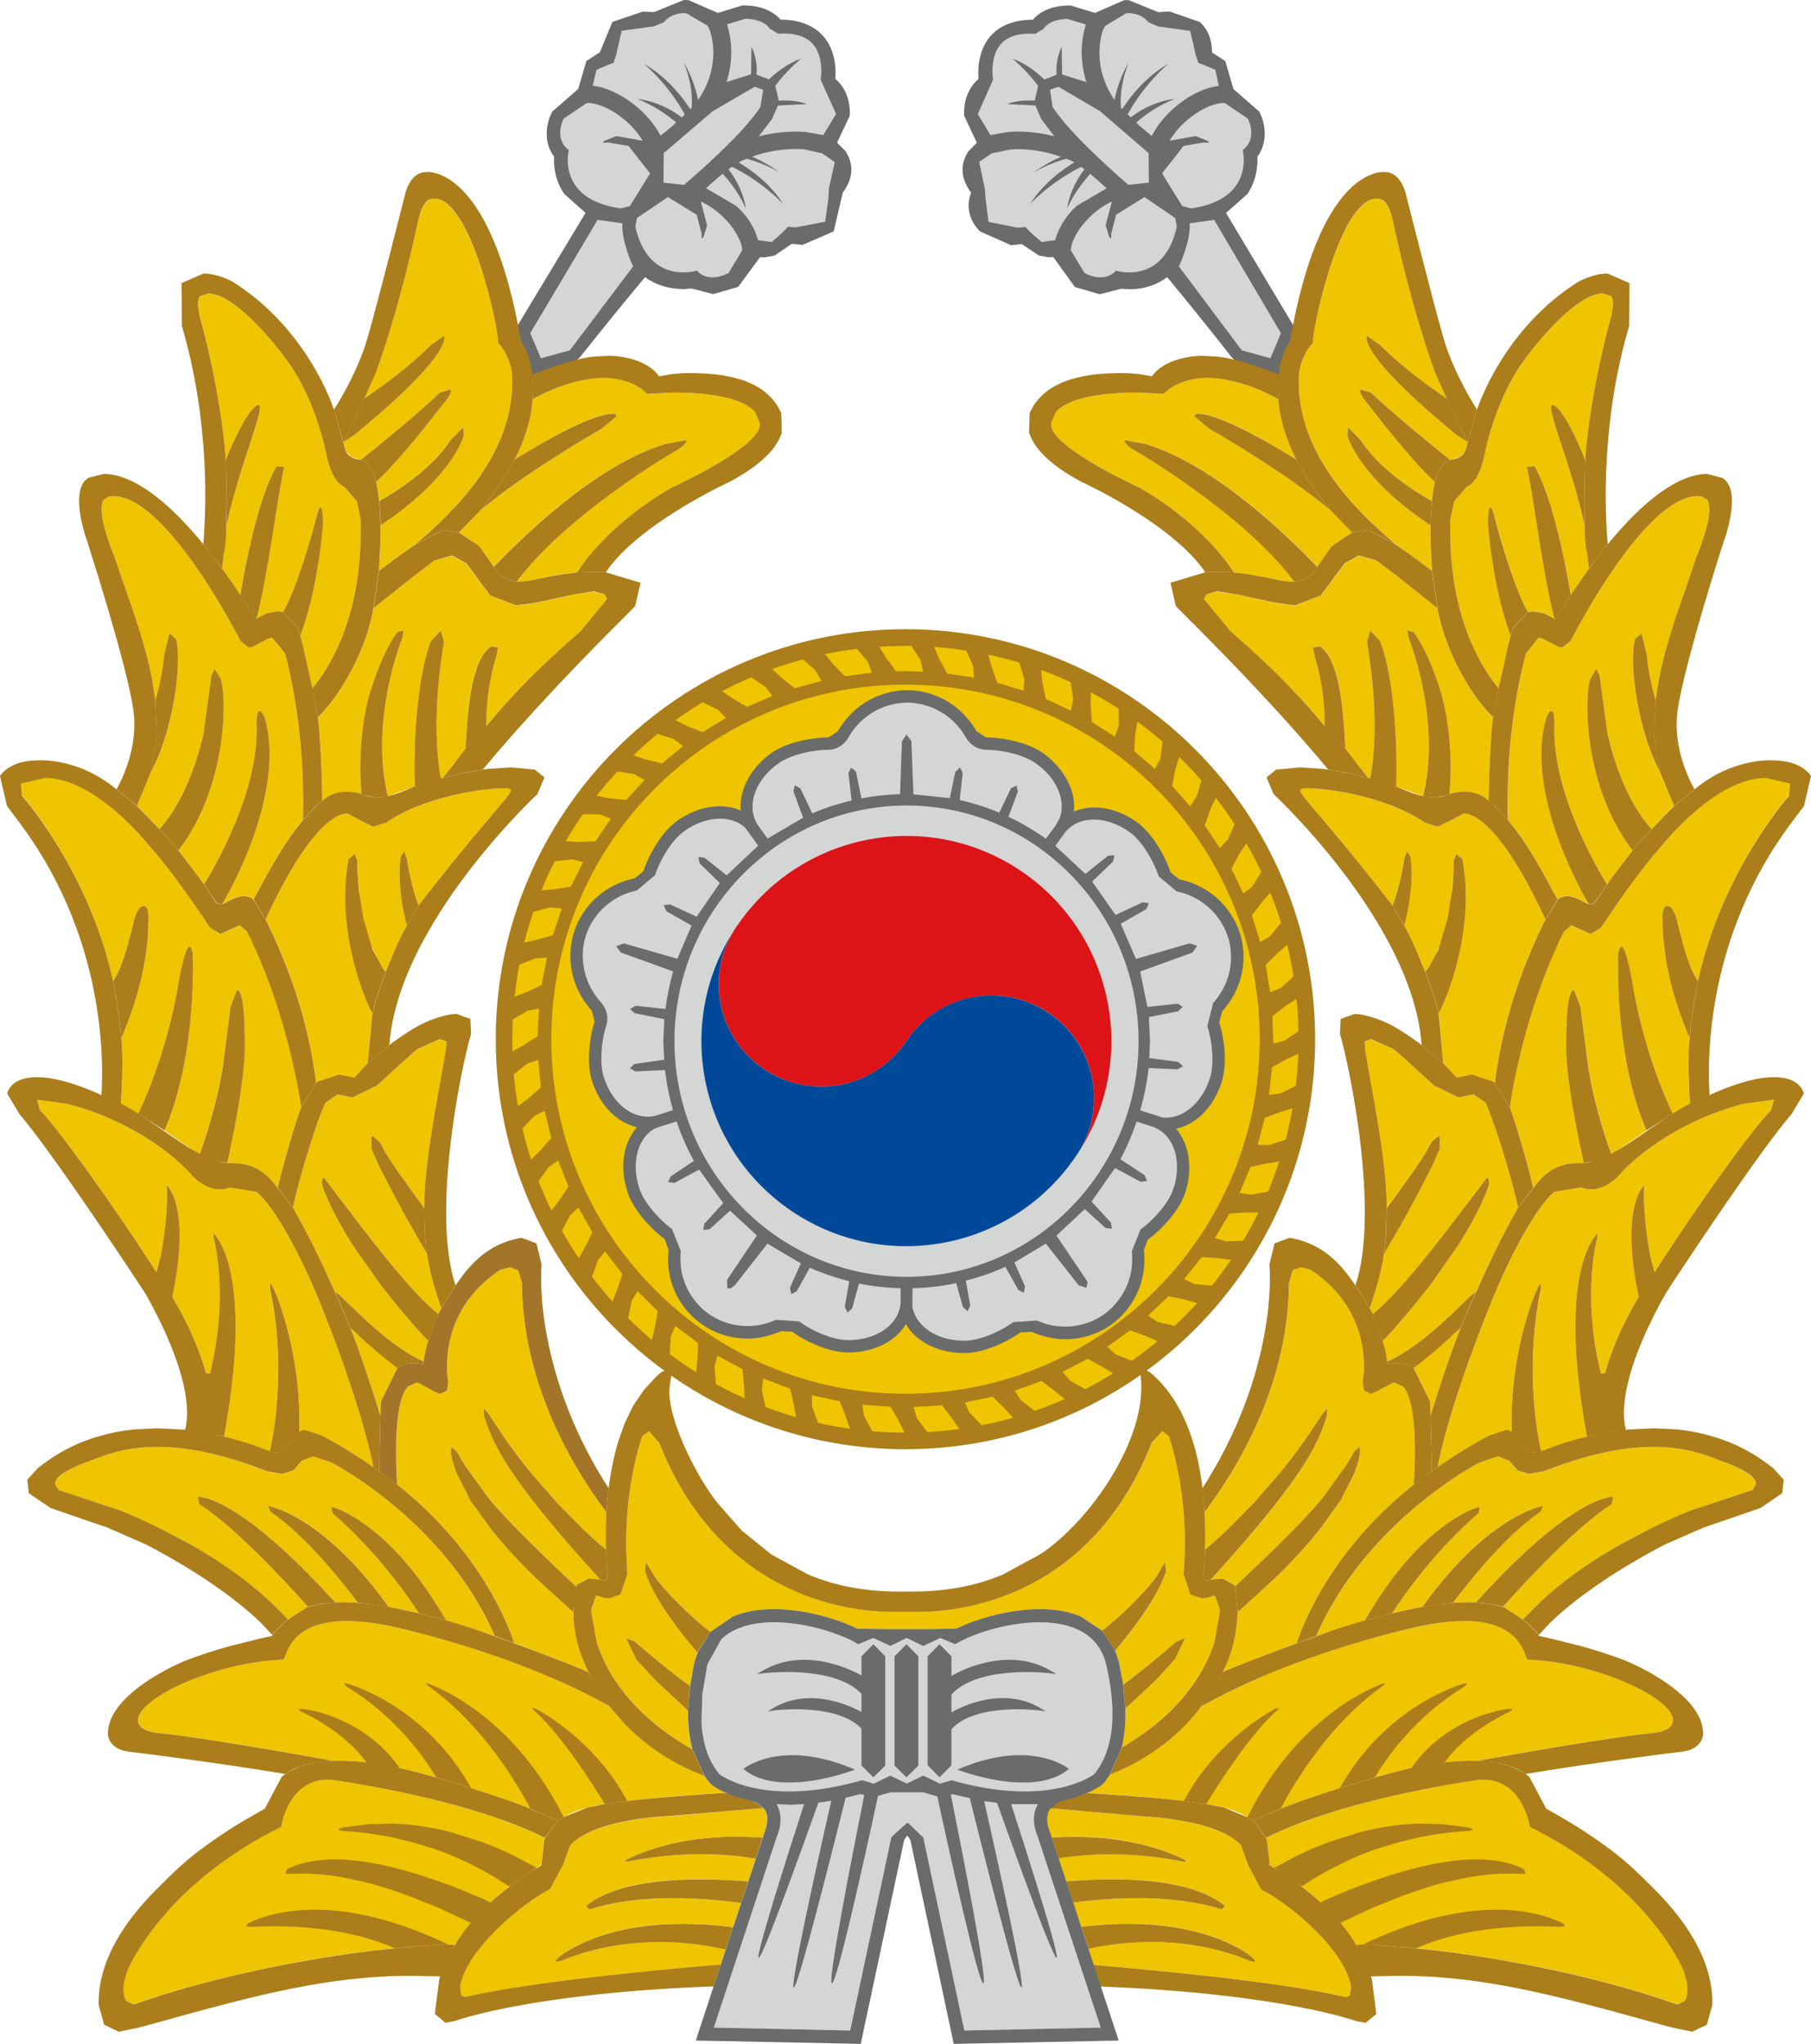
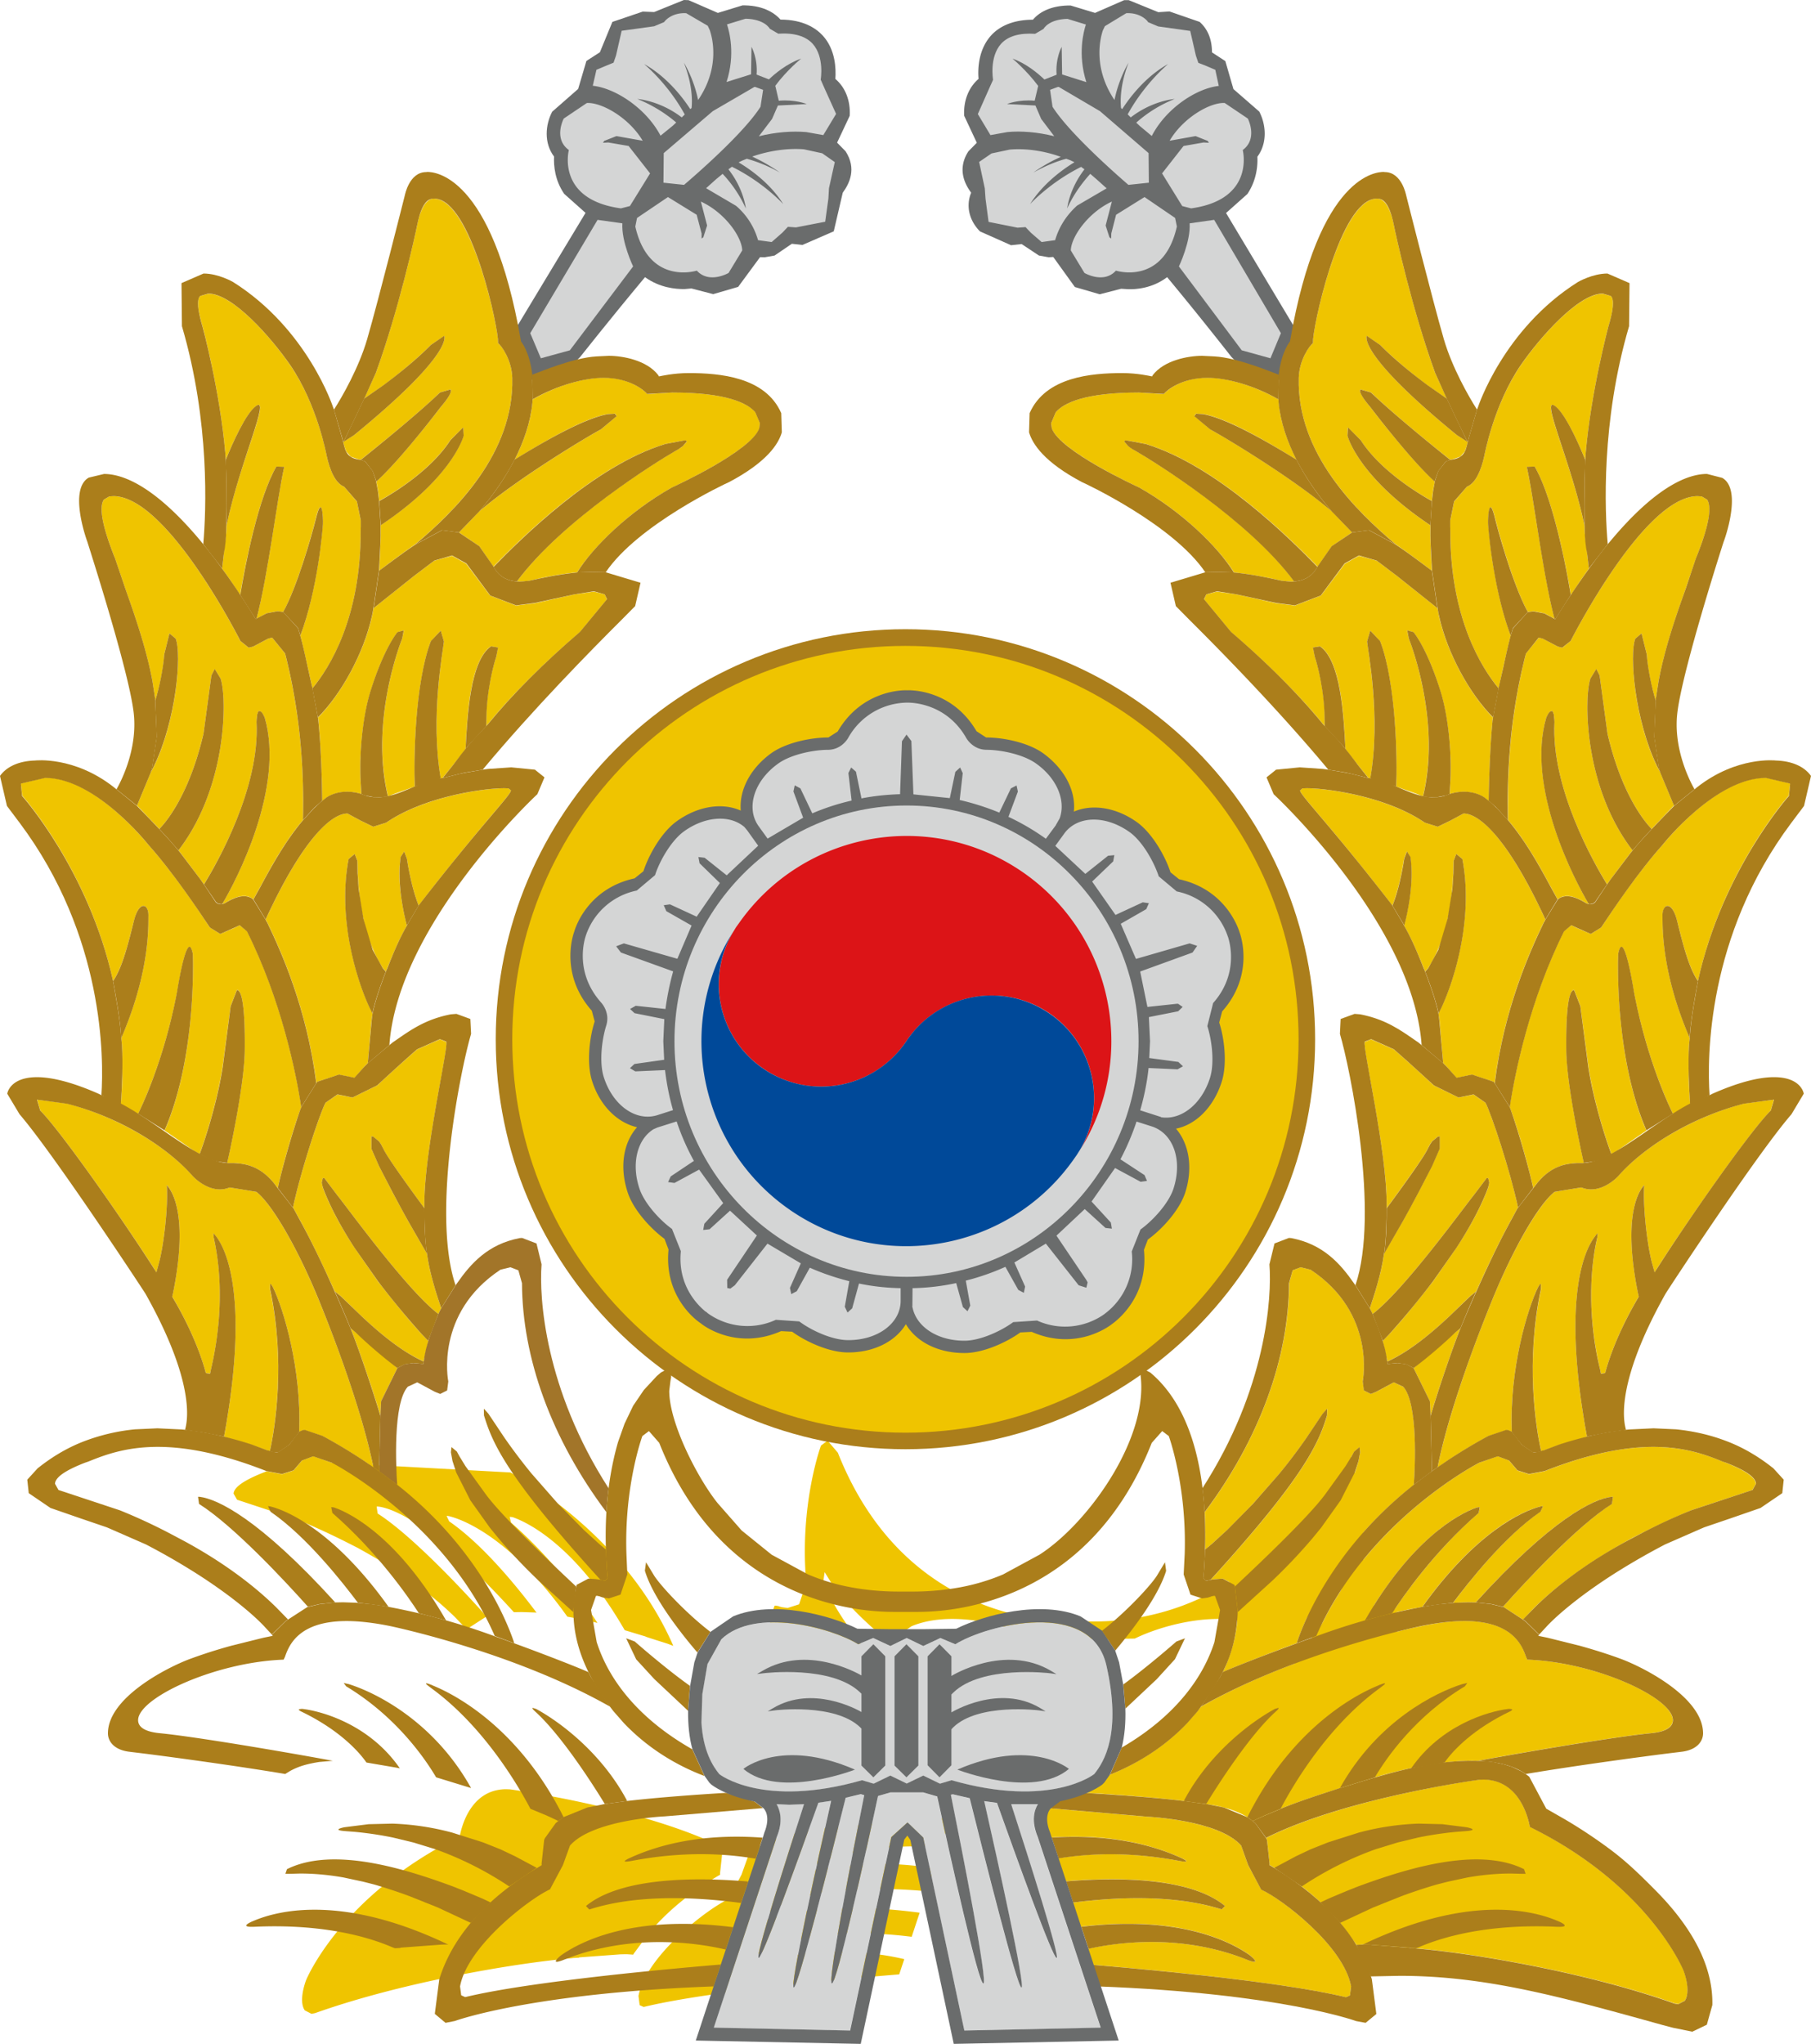
<svg xmlns="http://www.w3.org/2000/svg" xmlns:xlink="http://www.w3.org/1999/xlink" width="354.505" height="400" viewBox="0 0 265.878 300">
  <defs>
    <clipPath id="a">
      <path fill-rule="evenodd" d="M183.7 1031.553v.748h6v-.748h-6" />
    </clipPath>
    <clipPath id="b">
      <path d="M39.7 880.009h680.315v187.09H39.7Z" />
    </clipPath>
    <clipPath id="d">
      <path fill-rule="evenodd" d="M211.7 1031.553v.748h6v-.748h-6" />
    </clipPath>
    <clipPath id="e">
-       <path d="M39.7 880.009h680.315v187.09H39.7Z" />
-     </clipPath>
+       </clipPath>
    <path id="c" d="M.17.562.263.561l.001.032.003.061.002.025L.172.678.073.679.074.653.071.561.17.562M.149.001.249 0l.002.189a3.371 3.371 0 0 0 .016.31l-.1-.001-.101.001A6.921 6.921 0 0 0 .062.33L.057.197.05.098.04 0l.109.001Z" />
  </defs>
  <g clip-path="url(#a)" transform="translate(-52.823 -1040.416)">
    <g clip-path="url(#b)">
      <use xlink:href="#c" width="100%" height="100%" fill="#9d6daf" transform="matrix(23.393 0 0 -23.407 183.39 1048.222)" />
    </g>
  </g>
  <g clip-path="url(#d)" transform="translate(-52.823 -1040.416)">
    <g clip-path="url(#e)">
      <use xlink:href="#c" width="100%" height="100%" fill="#9d6daf" transform="matrix(23.393 0 0 -23.407 211.251 1048.222)" />
    </g>
  </g>
-   <path fill="#e0c070" d="M25.442 118.966c-3.578 0-4.25 1.832-4.526 2.62l-.085.213c-5.016.192-10.629 2.758-10.682 4.42-.01.373.256.852 1.608.98 2.61.255 9.17 1.363 12.673 2.023l.448-.011c3.269.053 6.443.969 9.531 1.97l.17.053c1.395.447 2.929.937 4.356 1.512l1.182.5.82.373.043.022.01-.011c1.417-1.087 3.27-1.204 4.963-1.449l.085-.01c2.3-.278 5.155-.48 7.253-.597l-1.087-.607-.149-.139-.33-.479c-1.778-.692-4.004-1.864-5.932-3.908l-.766-.863-.245-.32c-7.136-4.068-16.039-5.9-16.134-5.91-1.193-.245-2.28-.383-3.206-.383m12.62-25.739-.586-.223-.735.18c-4.824 3.196-3.834 8.148-3.823 8.19l-.096.682-.5.245-.405-.16-1.278-.692-.703.33c-1.086 1.203-.863 5.89-.767 7.21l.426.33c5.474 4.483 7.583 9.51 8.169 11.278l.65.234c1.81.682 3.78 1.448 4.78 1.885l-.138-.266c-.564-1.289-.947-2.716-.958-4.132l-2.556-2.311a43.984 43.984 0 0 1-2.96-3.131l-.629-.756-1.416-2.013-1.044-2.024-.266-.852-.117-.65.042-.372.384.32.202.351.426.714 1.502 2.066c1.235 1.682 4.93 5.175 6.634 6.773l.011-.053.01-.075.863-.448.17.011.427.032.17.021.128.021c-7.06-7.742-7.955-10.138-8.552-12.076l-.01-.447v-.011l.02-.011.32.362 1.161 1.735a44.305 44.305 0 0 0 2.013 2.663l1.96 2.226.117.127 1.757 1.779 1.097.99.51.437v-.128l-.01-.99.032-1.214.021-.277v-.128c-4.046-5.4-6.176-11.342-6.198-16.816l-.255-.937" style="fill:#efc400;fill-opacity:1;stroke-width:10.65" transform="scale(2)" />
  <path fill="#e0c070" d="M26.57 96.624c1.14 1.065 2.823 2.535 4.538 3.291l.02-.16.31-1.341-.48-.5c-1.139-1.247-2.172-2.546-3.216-3.877l-1.725-2.482c-.937-1.416-1.768-2.94-2.31-4.366l-.012-.043-.063-.33-.011-.032.074-.32.107-.01.99 1.31c.65.787 5.102 6.943 7.391 8.668l.021-.043.086-.192.096-.18c-.288-.885-.82-2.418-1.044-4.016l-1.417-2.45-.479-.883-.639-1.182-.99-1.928-.554-1.267v-.895h.01l.065.011.053.011.436.352.15.223.149.299c.287.628 1.96 2.928 3.024 4.377v-.192c-.032-3.962 1.79-11.566 1.608-12.013l-.458-.192-1.682.746a115.327 115.327 0 0 0-2.929 2.641l-1.81.884-1.108-.213-.873.596c-.448.852-1.821 5.016-2.396 7.7l.042.053.48.873c.905 1.651 1.831 3.632 2.545 5.219l.415.32 1.587 1.533m1.406 6.209 1.192-2.428-3.067-2.63-.372-.299.095.224c.586 1.512 1.608 4.516 2.109 6.209l.01-.522.033-.554m-9.159-15.367-1.96-.32c-1.448.597-2.737-.873-2.737-.873-1.693-1.917-5.069-4.185-9.19-5.282l-2.205-.288.235.81c1.256 1.214 5.559 7.241 8.328 11.554l.191.32.192-.703c.351-1.31.67-4.057.575-5.644v-.064l.053.053c.48.586 1.48 2.513.405 7.849l-.064.287.032.043c1.906 3.227 2.418 5.527 2.439 5.549l.309.052.064-.308c.734-3.11.915-6.55.202-9.68l-.021-.31.138.16.043.053c1 1.289 2.353 5.218.596 14.718l.064.02.202.065 1.779.51 1.14.416.063.021.117.032c.394-1.768 1.15-6.602.011-11.885l.01-.404.022.01.074.065.107.17c.777 1.597 2.12 6.028 1.928 10.618l.276-.117h.139l1.3.426a39.764 39.764 0 0 1 3.045 1.831l.373.256.053.043.266.17c-.532-2.694-1.895-7.114-4.004-12.268-1.534-3.77-3.43-7.04-4.59-7.955m7.668-48.808v-.447l-.288-1.406-.937-1.086c-.66-.266-1.054-1.235-1.278-2.268-.01-.043-.692-3.76-2.684-6.656-1.384-2.013-4.217-5.24-6.006-5.24l-.586.16c-.106.074-.394.437.17 2.258 0 .032 1.268 4.728 1.662 9.286l.021.32.021.32-.01-.15c.511-1.267 1.48-3.397 2.215-3.94 1.14-.831-1.15 4.036-2.12 8.583l-.053.277c.022.66-.149 1.31-.18 1.97l-.128 1.087-.224-.299.266.362.565.8.639.958.074.106c.384-2.268 1.342-7.156 2.663-9.414l.575.021c-.554 2.513-1.172 7.806-2.034 11.15l.138-.074.618-.33.777-.15.426.054c.98-1.757 2.055-5.485 2.407-6.901.437-1.779.532-.032.5.447-.02.437-.383 4.814-1.65 8.19l-.01-.021c.148.51.33 1.363.553 2.343l.277 1.235.064.309c1.267-1.491 3.567-5.197 3.546-11.555l.01-.298" style="fill:#efc400;fill-opacity:1;stroke-width:10.65" transform="scale(2)" />
  <path fill="#e0c070" d="m22.183 60.256.053-.064c.054-2.268.054-6.965-1.31-12.236l-.947-1.161-.298.075-1.108.586-.32.075-.607-.49c-.223-.448-5.442-10.629-9.329-10.629l-.287.021h-.01l-.395.235c-.383.553-.106 2.012.82 4.313l.746 2.193c.681 1.939 1.544 4.367 2.002 6.838l.191 1.235.011.16c.298-.884.607-2.375.66-3.376l.384-1.545.458.384c.458 1.171.042 6.006-1.598 9.382l-.223.416-1.023 2.46.107.096 1.49 1.565.043.053c.65-.66 2.258-2.748 3.248-7.007l.576-4.26.244-.469.426.682c.48 1.331.522 7.934-3.088 12.62l-.735-.842.682.778.223.277 1.46 1.938.244.34c.927-1.501 4.122-7.039 3.856-11.916l.01-.192.043-.373.074-.191.064-.053.16.075.117.16.128.234c1.512 5.143-2.109 12.012-3.11 13.706l.181-.064c1.044-.65 1.598-.597 1.981-.373l.117.096.48-.863c.713-1.33 1.789-3.333 3.11-4.888m2.704 18.614 1.14.235.681-.788.224-.224.064-.053.287-3.28.032-.16.032-.223-.18-.362c-.874-1.81-2.429-6.444-1.577-10.97l.447-.372.192.49c.053 2.705.405 5.57 1.874 7.89l.224.246.107-.266c.404-1.001.883-2.162 1.437-3.11l-.032-.117c-.277-1.076-.703-3.12-.426-4.92l.256-.394.202.532s.277 1.98.863 3.44l.032-.053c4.515-5.857 6.71-8.02 6.741-8.403l-.181-.149-.309-.01c-1.555 0-5.89.628-8.669 2.523l-.947.298-.927-.447-.97-.522c-1.139 0-3.226 1.747-6.006 7.774l.054.118.074.117c1.044 2.162 2.897 6.294 3.6 11.789l.096-.117 1.565-.512m-2.833 2.534.064-.149c-.351-2.407-1.459-7.87-3.983-12.918l-.543-.437-.426.213-1 .426-.757-.468c-.799-1.214-2.673-4.026-4.515-6.07-.15-.182-3.94-4.931-7.572-4.931l-1.747.415-.021.021-.021.021.095.863c.054.064 4.878 5.484 6.656 13.546l.011.053c.66-.937 1.076-2.577 1.534-4.398.372-1.523 1.086-1.32 1.065-.362-.011.852.095 4.11-1.992 8.956l.021.202.032.352c.075 1.278.022 2.982-.085 4.324l.107.053 1.14.617.02.011c.448-.916 1.981-4.292 2.876-8.999 0 0 .735-4.803 1.14-2.737 0 0 .33 7.434-2.067 12.96l.086.065.095.064 1.651 1.14.394.266.277.149.064.043c.447-1.204 1.3-3.877 1.683-6.38l.596-4.483.458-1.182c.522 0 .596 2.503.575 4.42-.032 2.598-1.118 7.529-1.289 8.274l.235.011h.245c.713.043 1.885.117 3.024 1.566l.213.277.01-.064c.246-1.161.97-3.845 1.651-5.73m6.433-23.13v-.02zm-1.97-.01.01.01-.064-1.129c-.074-1.768.128-4.43.735-6.4 1.001-3.238 1.992-4.356 1.992-4.356l.458-.128-.128.607s-2.418 5.954-1.033 11.577l.064-.021.33-.139 1.374-.49.191-.064c-.085-1.917.01-7.582 1.182-10.67l.725-.778.234.799c-.064.66-1.022 5.59-.234 10.064l.117-.032.01-.011.778-.959.873-1.107.043-.053c.127-2.535.33-6.497 1.863-7.551l.512.085-.118.66s-.617 1.757-.724 4.1l-.01 1.001.117-.138c1.778-2.173 4.047-4.43 6.752-6.752l1.991-2.407v.011l-.17-.372-.778-.203-1.448.203-2.907.65-1.374.17-1.907-.735-1.746-2.332-1.044-.586-1.31.362-1.48 1.118-2.971 2.364-.053.31-.054.255c-.617 2.79-2.279 5.75-3.972 7.465l.01.053.022.16c.16 1.65.256 3.908.287 5.9l.256-.203s.97-.788 2.599-.309" style="fill:#efc400;fill-opacity:1;stroke-width:10.65" transform="scale(2)" />
-   <path fill="#e0c070" d="m34.11 39.117.011-.011-.01.01m1.075.97 1.033 1.501c1.928-1.96 7.36-7.423 12.61-8.999l1.395-.266h.032l.053.011.042.021.043.021.01.043v.011l-.287.32-.138.096-.192.127-.245.139c-1.278.735-8.264 5.037-11.597 9.563h.032c.213.032.66-.02.883-.053l.096-.02c.831-.193 1.97-.448 3.227-.576l.181-.021c1.193-1.874 3.791-4.451 6.954-6.22.224-.106 5.826-2.694 6.422-4.334l.043-.394-.33-.798c-.565-.66-2.098-1.449-6.113-1.449l-1.821.117c-.235-.287-1.31-1.203-3.206-1.203-1.406 0-3.418.554-5.218 1.597l-.01.203c-.14 1.48-.65 2.918-1.31 4.217 2.353-1.46 5.1-3.025 6.794-3.344l.064-.011.51-.032.129.181-1.161.98c-.671.34-5.943 3.472-8.946 6.027l-1.47 1.534 1.491 1.012m2.418-12.344c-.032-1.31-.788-2.386-1.044-2.556l-.01-.298c-.203-1.992-2.205-10.522-4.814-10.31l-.021.012c-.128.02-.757.213-1.087 1.906-.149.745-1.352 6.209-3.035 10.863l-.862 1.895 1.363-.937c1.011-.745 2.438-1.896 3.535-3.003l.98-.66c-.01 0 .788 1.214-6.624 7.284l-.767.48-.021.02.043.192.085.266.096.245.32.373.521.18.213.054c1.235-.98 4.1-3.291 5.825-4.942l.756-.223h.011c.032.02.213.191-.735 1.31 0 0-2.843 3.748-4.707 5.452l.128.703.043.34.031.374c1.268-.693 3.866-2.343 5.24-4.473l.937-.916.022.596c-.096.362-1.076 3.238-6.092 6.582.021 1-.032 2.013-.085 3.024l-.022.31c.384-.278 1.555-1.183 2.63-1.918 2.908-2.45 7.285-6.688 7.147-12.226m-13.248 79.607-1.353-.48-.83.31-.629.745-.841.266-1.129-.213c-2.971-1.182-5.655-1.79-7.987-1.79-2.407 0-3.973.63-5.123 1.076l-.213.085c-1.459.576-2.183 1.087-2.215 1.555l.256.448 4.505 1.49a55.715 55.715 0 0 1 3.578 1.651l.756.384c2.577 1.416 5.07 3.045 7.178 5.111l.83.874 1.417-.916.053-.021c-1.65-1.853-5.463-5.943-7.998-7.561l-.074-.512h.117c1.31.16 4.377 1.609 9.957 7.753l.575-.01.948.031.139.011c-1.076-1.437-3.749-4.867-6.411-6.698l-.192-.405.17.021c1.406.34 4.814 1.949 8.69 7.37l.011.01.99.182 1.055.234.16.043c-.8-1.236-3.046-4.473-6.348-7.37l-.096-.415.213.02c1.48.512 4.867 2.461 8.233 8.297l1.512.458.096.043.692.224.841.266.426.16c-3.685-8.456-11.874-12.684-11.96-12.727m17.477 28.093-.511 1.427-.959 1.8c-1.48.66-6.07 4.154-6.603 7.103l.086.671.276.128h.022l.064-.01c4.962-1.194 15.633-2.13 18.69-2.376l.372-1.118c-1.853-.437-6.815-1.278-11.906.767-1.16.468-.18-.34-.18-.34 1.522-1.077 5.388-2.994 12.63-2.067l.585-1.768c-6.262-.83-9.659.011-11.14.469l-.244-.245c2.641-2.205 8.35-2.12 11.906-1.8l.543-1.672c-3.972-.682-7.401-.16-9.105.16-1.054.191-.139-.213-.139-.213 3.398-1.555 7.061-1.704 9.755-1.491l.118-.352c.521-1.267-.043-1.778-.064-1.8l-.032-.02-7.21.628c-.213.011-5.304.266-6.954 2.12m47.316-14.933.415-2.353-.372-1.022-.064-.011-.203.032-.074.032-.213.053-.394.053-.841-.267-.512-1.49.075-1.492c.17-5.005-1.15-8.626-1.172-8.668l-.479-.362-.756.883c-4.792 12.098-15.218 12.386-17.263 12.386h-1.63c-2.044 0-12.48-.288-17.273-12.386l-.756-.883-.48.362c-.02.043-1.341 3.663-1.17 8.668l.063 1.491-.5 1.491-.842.267-.405-.053-.202-.053-.074-.032-.203-.032-.074.01-.362 1.023.415 2.353c.788 2.471 2.769 5.442 7.018 7.87-.234-.851-.33-1.789-.309-2.822l-2.481-2.332-1.331-1.459-.735-1.533.628.234s2.183 1.927 4.068 3.259l.31-1.726.223-.724c-1.32-1.565-3.28-4.079-3.855-6.006l.085-.607.543.873c.383.682 2.332 2.812 4.185 4.217l1.65-1.118c2.919-1.225 7.083-.106 9.138.905l2.418.032h2.428l2.407-.032c2.044-1.011 6.208-2.13 9.126-.905l1.577 1.044c1.82-1.406 3.716-3.483 4.089-4.143l.543-.873.075.607c-.554 1.874-2.407 4.302-3.728 5.868l.288.862.287 1.609c1.843-1.321 3.909-3.142 3.909-3.142l.628-.234-.735 1.533-1.342 1.46-2.3 2.182c.032 1.033-.053 1.992-.266 2.844 4.1-2.407 6.028-5.314 6.805-7.743m-54.622 20.64.032-.033c1.427-1.693 3.206-3.077 5.101-4.195l.096-.053-.01-.107.191-1.746.064-.128c-5.879-2.94-15.57-4.27-15.666-4.281l-.276-.011c-2.695 0-3.323 2.918-3.419 3.471-8.743 4.324-11.267 10.501-11.289 10.565-.34.958-.383 1.778-.085 2.194l.49.255.266-.053c6.497-2.31 14.793-3.674 18.786-4.025l.181-.021.416-.021-.022-.021 3.025-.224.373-.01h.127l.469.031.021-.053 1.13-1.533" style="fill:#efc400;fill-opacity:1;stroke-width:10.65" transform="scale(2)" />
+   <path fill="#e0c070" d="m34.11 39.117.011-.011-.01.01m1.075.97 1.033 1.501c1.928-1.96 7.36-7.423 12.61-8.999l1.395-.266h.032l.053.011.042.021.043.021.01.043v.011l-.287.32-.138.096-.192.127-.245.139c-1.278.735-8.264 5.037-11.597 9.563h.032c.213.032.66-.02.883-.053l.096-.02c.831-.193 1.97-.448 3.227-.576l.181-.021c1.193-1.874 3.791-4.451 6.954-6.22.224-.106 5.826-2.694 6.422-4.334l.043-.394-.33-.798c-.565-.66-2.098-1.449-6.113-1.449l-1.821.117c-.235-.287-1.31-1.203-3.206-1.203-1.406 0-3.418.554-5.218 1.597l-.01.203c-.14 1.48-.65 2.918-1.31 4.217 2.353-1.46 5.1-3.025 6.794-3.344l.064-.011.51-.032.129.181-1.161.98c-.671.34-5.943 3.472-8.946 6.027l-1.47 1.534 1.491 1.012m2.418-12.344c-.032-1.31-.788-2.386-1.044-2.556l-.01-.298c-.203-1.992-2.205-10.522-4.814-10.31l-.021.012c-.128.02-.757.213-1.087 1.906-.149.745-1.352 6.209-3.035 10.863l-.862 1.895 1.363-.937c1.011-.745 2.438-1.896 3.535-3.003l.98-.66c-.01 0 .788 1.214-6.624 7.284l-.767.48-.021.02.043.192.085.266.096.245.32.373.521.18.213.054c1.235-.98 4.1-3.291 5.825-4.942l.756-.223h.011c.032.02.213.191-.735 1.31 0 0-2.843 3.748-4.707 5.452l.128.703.043.34.031.374c1.268-.693 3.866-2.343 5.24-4.473l.937-.916.022.596c-.096.362-1.076 3.238-6.092 6.582.021 1-.032 2.013-.085 3.024l-.022.31c.384-.278 1.555-1.183 2.63-1.918 2.908-2.45 7.285-6.688 7.147-12.226m-13.248 79.607-1.353-.48-.83.31-.629.745-.841.266-1.129-.213l-.213.085c-1.459.576-2.183 1.087-2.215 1.555l.256.448 4.505 1.49a55.715 55.715 0 0 1 3.578 1.651l.756.384c2.577 1.416 5.07 3.045 7.178 5.111l.83.874 1.417-.916.053-.021c-1.65-1.853-5.463-5.943-7.998-7.561l-.074-.512h.117c1.31.16 4.377 1.609 9.957 7.753l.575-.01.948.031.139.011c-1.076-1.437-3.749-4.867-6.411-6.698l-.192-.405.17.021c1.406.34 4.814 1.949 8.69 7.37l.011.01.99.182 1.055.234.16.043c-.8-1.236-3.046-4.473-6.348-7.37l-.096-.415.213.02c1.48.512 4.867 2.461 8.233 8.297l1.512.458.096.043.692.224.841.266.426.16c-3.685-8.456-11.874-12.684-11.96-12.727m17.477 28.093-.511 1.427-.959 1.8c-1.48.66-6.07 4.154-6.603 7.103l.086.671.276.128h.022l.064-.01c4.962-1.194 15.633-2.13 18.69-2.376l.372-1.118c-1.853-.437-6.815-1.278-11.906.767-1.16.468-.18-.34-.18-.34 1.522-1.077 5.388-2.994 12.63-2.067l.585-1.768c-6.262-.83-9.659.011-11.14.469l-.244-.245c2.641-2.205 8.35-2.12 11.906-1.8l.543-1.672c-3.972-.682-7.401-.16-9.105.16-1.054.191-.139-.213-.139-.213 3.398-1.555 7.061-1.704 9.755-1.491l.118-.352c.521-1.267-.043-1.778-.064-1.8l-.032-.02-7.21.628c-.213.011-5.304.266-6.954 2.12m47.316-14.933.415-2.353-.372-1.022-.064-.011-.203.032-.074.032-.213.053-.394.053-.841-.267-.512-1.49.075-1.492c.17-5.005-1.15-8.626-1.172-8.668l-.479-.362-.756.883c-4.792 12.098-15.218 12.386-17.263 12.386h-1.63c-2.044 0-12.48-.288-17.273-12.386l-.756-.883-.48.362c-.02.043-1.341 3.663-1.17 8.668l.063 1.491-.5 1.491-.842.267-.405-.053-.202-.053-.074-.032-.203-.032-.074.01-.362 1.023.415 2.353c.788 2.471 2.769 5.442 7.018 7.87-.234-.851-.33-1.789-.309-2.822l-2.481-2.332-1.331-1.459-.735-1.533.628.234s2.183 1.927 4.068 3.259l.31-1.726.223-.724c-1.32-1.565-3.28-4.079-3.855-6.006l.085-.607.543.873c.383.682 2.332 2.812 4.185 4.217l1.65-1.118c2.919-1.225 7.083-.106 9.138.905l2.418.032h2.428l2.407-.032c2.044-1.011 6.208-2.13 9.126-.905l1.577 1.044c1.82-1.406 3.716-3.483 4.089-4.143l.543-.873.075.607c-.554 1.874-2.407 4.302-3.728 5.868l.288.862.287 1.609c1.843-1.321 3.909-3.142 3.909-3.142l.628-.234-.735 1.533-1.342 1.46-2.3 2.182c.032 1.033-.053 1.992-.266 2.844 4.1-2.407 6.028-5.314 6.805-7.743m-54.622 20.64.032-.033c1.427-1.693 3.206-3.077 5.101-4.195l.096-.053-.01-.107.191-1.746.064-.128c-5.879-2.94-15.57-4.27-15.666-4.281l-.276-.011c-2.695 0-3.323 2.918-3.419 3.471-8.743 4.324-11.267 10.501-11.289 10.565-.34.958-.383 1.778-.085 2.194l.49.255.266-.053c6.497-2.31 14.793-3.674 18.786-4.025l.181-.021.416-.021-.022-.021 3.025-.224.373-.01h.127l.469.031.021-.053 1.13-1.533" style="fill:#efc400;fill-opacity:1;stroke-width:10.65" transform="scale(2)" />
  <path fill="#a27529" d="M66.464 46.177c-16.602 0-30.074 13.472-30.074 30.096 0 16.613 13.472 30.085 30.074 30.085 16.603 0 30.075-13.472 30.075-30.085 0-16.624-13.472-30.096-30.075-30.096" style="fill:#ab7e1b;fill-opacity:1;stroke-width:10.65" transform="scale(2)" />
  <path fill="#e0c070" d="M66.464 47.402c-15.932 0-28.86 12.918-28.86 28.871 0 15.943 12.928 28.871 28.86 28.871 15.932 0 28.86-12.929 28.86-28.871 0-15.953-12.928-28.871-28.86-28.871" style="fill:#efc400;fill-opacity:1;stroke-width:10.65" transform="scale(2)" />
  <path fill="#d1d3d4" d="m62.982 94.09-.533 1.906-.223.234-.128-.308.351-1.97a17.799 17.799 0 0 1-3.056-1.034l-1.001 1.79-.277.18-.043-.35.831-1.865-2.598-1.544-2.45 3.142-.415.17.01-.468 2.226-3.312-2.087-1.939-1.576 1.417-.33.064.074-.32 1.449-1.586-1.853-2.588-1.907 1.022-.33-.02.15-.3 1.788-1.17a18.56 18.56 0 0 1-1.33-3.057l-1.502.469-.31.138c-1.245.777-1.693 2.599-1.085 4.452.362 1.086 1.501 2.342 2.428 3.024l.617 1.534c-.287 2.95 1.768 4.483 2.013 4.654l.01.01.011.011c.16.118 2.29 1.704 5.08.47l1.619.116c.948.692 2.492 1.385 3.631 1.395 2.237.011 3.94-1.278 3.973-2.96l-.01-1.055a17.788 17.788 0 0 1-3.217-.351M48.264 81.939l1.246-.416a18.567 18.567 0 0 1-.618-3.099l-2.279.107-.287-.15.255-.212 2.269-.32-.075-1.438.086-1.682-2.269-.48-.245-.202.298-.149 2.29.245c.117-1.001.32-1.96.596-2.907l-3.93-1.427-.287-.341.448-.128 4.014 1.129 1.108-2.588-1.928-1.107-.16-.299.33-.02 2.046.936 1.8-2.598-1.566-1.512-.075-.33.32.064 1.693 1.352 2.428-2.279-.852-1.193-.213-.266c-1.118-.98-3.014-.841-4.59.33-.926.671-1.768 2.13-2.13 3.238l-1.267 1.065a5.093 5.093 0 0 0-3.802 3.344l-.01.02v.012c-.065.191-.906 2.694 1.118 4.973l.394 1.587c-.362 1.107-.544 2.79-.192 3.887.681 2.12 2.417 3.344 4.036 2.854m8.062-20.267a17.9 17.9 0 0 1 2.758-1.618l-.756-1.992.053-.33.277.181.927 1.885a18.38 18.38 0 0 1 3.035-.98l-.245-2.108.128-.31.234.246.426 2.055a17.52 17.52 0 0 1 3.003-.32l.139-3.982.234-.384.266.384.15 3.983c.968.02 1.916.117 2.843.298l.426-2.034.234-.245.117.309-.234 2.076a17.59 17.59 0 0 1 3.056.97l.895-1.843.287-.181.043.33-.724 1.928a18.235 18.235 0 0 1 2.897 1.693l.82-1.107.255-.48c.49-1.352-.213-3.024-1.757-4.143-.927-.67-2.588-1.011-3.738-1.011-.959-.032-1.385-.863-1.395-.895-1.502-2.545-4.068-2.588-4.367-2.566h-.031c-.203 0-2.844-.043-4.388 2.588l-1.374.873c-1.171 0-2.822.34-3.749 1.011-1.81 1.31-2.449 3.334-1.47 4.729m34.623 8.04-.011-.01v-.022c-.064-.191-.852-2.715-3.823-3.365l-1.246-1.054c-.362-1.097-1.204-2.577-2.13-3.259-1.8-1.3-3.92-1.278-4.942.064l-.734 1.022 2.321 2.162 1.747-1.384.32-.053-.075.33-1.608 1.544 1.81 2.556 2.077-.937.33.02-.16.299-1.96 1.129 1.183 2.737 4.025-1.172.437.107-.288.373-3.919 1.437.565 2.759 2.268-.235.298.139-.245.202-2.236.458.096 1.842-.064 1.3 2.215.308.256.213-.288.15-2.215-.107a18.323 18.323 0 0 1-.65 3.27l1.598.521.18.117.012-.075c1.48.139 2.928-1.075 3.535-2.96.341-1.097.17-2.769-.191-3.877l.404-1.597a5.116 5.116 0 0 0 1.108-4.952m-5.591 13.866-1.257-.404a17.856 17.856 0 0 1-1.257 2.918l1.843 1.224.149.288-.33.02-1.95-1.032L80 88.168l1.47 1.62.085.319-.33-.064-1.608-1.438-2.194 2.055 2.236 3.323.032.447-.437-.16-2.46-3.13-2.449 1.47.82 1.852-.043.33-.287-.17-.99-1.779c-.97.448-1.992.81-3.057 1.076l.34 1.906-.116.31-.235-.235-.51-1.843a17.72 17.72 0 0 1-3.377.384l-.01 1.395-.043.213.075-.021c.32 1.459 1.927 2.46 3.897 2.45 1.15 0 2.695-.682 3.632-1.364l1.64-.106c2.726 1.182 4.814-.298 5.048-.49l.01-.011.011-.011c.17-.117 2.322-1.63 2.023-4.675l.607-1.502c.948-.692 2.077-1.949 2.44-3.035.702-2.13.02-4.132-1.588-4.697" style="fill:#d4d5d5;fill-opacity:1;stroke-width:10.65" transform="scale(2)" />
  <path fill="#6d6e70" d="M66.613 51.47zm0 .096h.022c.5 0 2.854.138 4.26 2.535.042.085.49.894 1.48.926 1.14 0 2.769.352 3.685 1.012 1.512 1.075 2.204 2.705 1.725 4.025l-.256.448-.032.064-.724.98a17.319 17.319 0 0 0-2.747-1.609l.692-1.853-.096-.447-.415.213-.852 1.778a18.512 18.512 0 0 0-2.908-.926l.224-1.97-.192-.415-.351.319-.405 1.928-2.673-.277-.149-3.909-.351-.468h-.011l-.33.479-.139 3.887c-.98.032-1.927.128-2.832.309l-.405-1.96-.352-.308-.202.404.234 2.024a16.959 16.959 0 0 0-2.886.937l-.873-1.832-.415-.224-.096.448.713 1.927-2.609 1.534-.67-.927c-.938-1.33-.32-3.322 1.448-4.58.916-.66 2.556-1.01 3.695-1.01 1.022-.033 1.46-.906 1.46-.906a5.017 5.017 0 0 1 4.28-2.556h.022zm-.063 7.636c9.34 0 16.932 7.731 16.932 17.21 0 9.478-7.593 17.199-16.932 17.199-9.33 0-16.923-7.721-16.923-17.2 0-9.478 7.593-17.21 16.923-17.21M44.515 75.22c.277-.97-.404-1.662-.404-1.662-1.896-2.14-1.257-4.451-1.108-4.888l.01-.032a4.99 4.99 0 0 1 3.728-3.28l1.342-1.129c.352-1.086 1.193-2.524 2.098-3.195 1.544-1.128 3.387-1.267 4.462-.34l.213.255.799 1.118-2.311 2.173-1.619-1.289-.458-.053.086.458 1.49 1.449-1.703 2.47-1.96-.905-.458.064.192.437 1.853 1.054-1.044 2.439-3.93-1.129-.564.213.351.458 3.834 1.384a20.39 20.39 0 0 0-.564 2.759l-2.183-.235-.416.235.33.308 2.184.437-.075 1.619.064 1.363-2.183.309-.33.309.394.234 2.183-.096c.117.99.309 1.98.586 2.94l-1.161.372c-1.566.48-3.259-.714-3.92-2.79-.34-1.065-.159-2.737.193-3.834m17.763 23.13h-.032c-1.129 0-2.652-.68-3.578-1.373l-1.715-.117a4.988 4.988 0 0 1-4.984-.469l-.16-.138v.02c-.564-.457-2.087-1.916-1.831-4.45l-.65-1.63c-.926-.67-2.045-1.906-2.396-2.982-.596-1.8-.17-3.578 1.033-4.334l.288-.128 1.416-.447a17.27 17.27 0 0 0 1.267 2.896l-1.704 1.14-.191.415.468.064 1.81-.98 1.769 2.46-1.385 1.513-.085.458.468-.053 1.502-1.364 1.97 1.822-2.183 3.248.01.607.224.043.33-.245 2.397-3.057 2.449 1.449-.799 1.8.096.457.405-.213.958-1.725c.916.405 1.885.735 2.897.99l-.33 1.875.202.426.34-.309.501-1.821c.959.202 1.992.32 3.057.34v.96c-.021 1.618-1.672 2.853-3.834 2.853m20.799-6.507a4.982 4.982 0 0 1-1.992 4.58l-.021.02a4.981 4.981 0 0 1-4.941.47l-1.747.117c-.927.681-2.45 1.363-3.568 1.363h-.032c-1.906 0-3.46-.97-3.78-2.386l-.021-.085h-.011l.01-.085.011-1.3a16.677 16.677 0 0 0 3.206-.372l.49 1.757.34.31.203-.416-.33-1.832a17.349 17.349 0 0 0 2.907-1.012l.948 1.694.405.213.095-.458-.788-1.768 2.311-1.385 2.407 3.057.565.18.095-.393-.106-.192-2.183-3.237 2.076-1.95 1.523 1.385.469.053-.075-.447-1.416-1.544 1.725-2.46 1.875 1.011.468-.064-.18-.426-1.769-1.16c.448-.852.852-1.779 1.182-2.77l1.172.373c1.555.544 2.215 2.492 1.533 4.57-.362 1.075-1.49 2.31-2.417 2.981l-.639 1.608m5.548-16.539c.352 1.087.533 2.748.192 3.813-.586 1.842-2.002 3.024-3.429 2.897l-.096-.011-.01.01-.075-.042-1.491-.48h-.021c.298-1.033.51-2.087.617-3.11l2.13.097.394-.224-.34-.32-2.141-.287.01-.053.054-1.182-.085-1.768 2.15-.426.331-.32-.34-.234h-.065l-2.183.235-.532-2.599 3.844-1.395.34-.49-.553-.181-3.94 1.14-1.118-2.578 1.874-1.075.192-.437-.448-.064-2.002.927-1.714-2.45 1.544-1.48.085-.458-.458.043-1.672 1.331-2.204-2.055.681-.937c.99-1.31 3.057-1.321 4.814-.043.905.67 1.736 2.119 2.098 3.216l1.32 1.107a4.984 4.984 0 0 1 3.749 3.302l.01.02c.15.448.789 2.759-1.086 4.868l-.426 1.693m.874-.266.213-.81c2.417-2.715 1.33-5.665 1.288-5.782-.096-.32-1.022-3.174-4.451-3.92l-.629-.51c-.383-1.183-1.32-2.834-2.428-3.654-1.501-1.086-3.27-1.395-4.664-.798.16-1.534-.692-3.142-2.237-4.27-1.118-.81-2.96-1.172-4.206-1.172l-.703-.458c-1.832-3.131-4.963-3.014-5.09-3.003-.33-.021-3.334-.011-5.102 3.024l-.681.437c-1.246 0-3.1.362-4.218 1.171-1.501 1.097-2.343 2.673-2.215 4.196-1.395-.618-3.195-.32-4.739.81-1.107.82-2.023 2.46-2.407 3.642l-.65.522c-3.546.777-4.398 3.79-4.43 3.919-.117.308-1.043 3.163 1.29 5.793l.212.788c-.383 1.182-.607 3.057-.192 4.366.565 1.779 1.821 3.057 3.302 3.398-1.023 1.15-1.289 2.939-.692 4.77.426 1.31 1.703 2.684 2.705 3.42l.298.787c-.352 3.621 2.257 5.346 2.364 5.41.256.224 2.684 1.992 5.9.575l.81.043c1.01.735 2.715 1.523 4.1 1.523h.02c1.854 0 3.451-.788 4.229-2.076.766 1.31 2.385 2.119 4.28 2.119h.033c1.373 0 3.088-.788 4.089-1.512l.83-.043c3.334 1.459 5.794-.49 5.89-.565.277-.202 2.705-1.949 2.353-5.452l.288-.757c1.022-.734 2.3-2.119 2.737-3.429.575-1.778.32-3.546-.67-4.707 1.5-.309 2.768-1.608 3.354-3.44.415-1.31.202-3.163-.181-4.345" style="fill:#6a6c6c;fill-opacity:1;stroke-width:10.65" transform="scale(2)" />
  <path fill="#d1d3d4" d="M83.578 76.412c0-9.543-7.636-17.296-17.028-17.296-9.393 0-17.04 7.753-17.04 17.296 0 9.53 7.647 17.294 17.04 17.294 9.392 0 17.028-7.763 17.028-17.294" style="fill:#d4d5d5;fill-opacity:1;stroke-width:10.65" transform="scale(2)" />
-   <path fill="#a27529" d="M66.464 102.29c-14.355 0-25.995-11.661-25.995-26.028 0-14.377 11.64-26.017 25.995-26.017 14.356 0 26.007 11.64 26.007 26.017 0 14.367-11.651 26.028-26.007 26.028m27.998-24.569 1.449-.66.244-.81-.798-.596-1.076.724-.83.213.01-.33-.053-1.693.99-.767 1.332-.852.138-.82-.884-.49-.958.863-.789.33-.33-2.023.884-.874 1.204-1.022.021-.852-.948-.362-.83 1.001-.735.437-.607-1.95.745-.99 1.054-1.182-.095-.84-.99-.225-.682 1.108-.66.522-.874-1.821.596-1.119.874-1.31-.213-.82-1.001-.084-.522 1.192-.586.618-1.107-1.661.426-1.214.681-1.417-.33-.788-1.001.053-.362 1.246-.49.714-1.32-1.491.255-1.268.469-1.512-.426-.724-.99.192-.16 1.288-.405.778-1.523-1.3.074-1.288.267-1.555-.533-.682-.948.341.01 1.3-.287.82-1.693-1.076-.096-1.289.043-1.565-.618-.586-.894.458.191 1.278-.17.862-1.832-.851-.256-1.236-.18-1.587-.693-.49-.83.586.372 1.257-.053.862-1.927-.585-.426-1.204-.405-1.512-.746-.394-.734.682.532 1.182.075.873-1.97-.298-.618-1.14-.607-1.448-.799-.288-.639.788.703 1.087.192.862-1.3-.043-.681.021-.778-1.054-.809-1.342-.83-.17-.512.852.841.99.31.82-1.982.256-.905-.927-.98-1.235-.851-.043-.395.916.98.873.416.767-1.95.532-.99-.788-1.15-1.097-.852.064-.255.99 1.086.714.522.682-1.864.81-1.086-.64-1.3-.916-.82.192-.117.99 1.172.565.607.618-1.715 1.043-1.182-.468-1.406-.735-.798.298.02 1.012 1.247.394.681.522-1.533 1.267-1.257-.298-1.49-.533-.746.405.16 1.001 1.288.213.756.426-1.352 1.47-1.278-.128-1.555-.309-.682.5.299.97 1.299.032.799.308-1.14 1.662-1.278.043-1.576-.096-.607.596.437.927 1.299-.15.83.192-.905 1.81-1.256.203-1.576.128-.512.681.554.842 1.267-.32.852.074-.65 1.95-1.203.35-1.544.352-.415.735.66.756 1.204-.49.862-.043-.394 2.002-1.118.533-1.48.553-.32.8.767.66 1.118-.66.841-.16-.095 2.023-1.044.681-1.385.767-.202.831.852.543 1.022-.81.8-.266.19 2.035-.936.809-1.268.948-.085.852.916.415.895-.948.756-.373.49 2.003-.82.915-1.13 1.119.033.841.969.288.767-1.044.681-.48.756 1.918-.681 1.022-.959 1.257.16.82 1.001.16.596-1.15.618-.565 1.022 1.8-.532 1.096-.788 1.374.287.81 1.002.01.436-1.224.533-.65 1.267 1.662-.383 1.14-.576 1.48.373.766 1.001-.128.266-1.288.437-.714 1.48 1.47-.213 1.182-.372 1.544.479.703.98-.266.074-1.3.341-.777 1.672 1.257-.053 1.203-.15 1.566.576.639.926-.416-.096-1.278.213-.798 1.843 1 .106 1.172.075 1.598.65.532.862-.522-.277-1.267.107-.83 1.97.745.266 1.16.288 1.556.724.436.777-.639-.447-1.214-.01-.82 2.044.447.437 1.097.5 1.513.778.34.681-.734-.617-1.15-.118-.82 2.077.16.597 1.043.702 1.416.82.234.575-.83-.777-1.044-.234-.81 2.098-.116.713.947.905 1.31.831.107.458-.905-.905-.927-.34-.745 2.054-.426.842.841 1.065 1.16.852-.01.32-.948-1.023-.788-.447-.692 1.97-.714.958.724 1.225 1.001.83-.127.192-.99-1.129-.65-.532-.629 1.842-.958 1.055.575 1.352.82.81-.245.053-.99-1.214-.48-.618-.564 1.683-1.204 1.14.416 1.458.628.767-.351-.085-1.012-1.268-.298-.702-.458 1.501-1.427 1.204.245 1.512.426.713-.458-.234-.98-1.289-.128-.756-.362 1.3-1.619 1.214.085 1.565.203.64-.543-.363-.948-1.3.053-.798-.245 1.065-1.8 1.203-.075 1.577-.011.564-.639-.49-.884-1.278.224-.83-.128.809-1.917 1.171-.245 1.566-.234.468-.714-.607-.81-1.235.416-.841-.02.522-1.992 1.15-.426 1.512-.458.362-.767-.713-.703-1.161.575-.842.096.224-2.023 1.086-.607" style="fill:#ab7e1b;fill-opacity:1;stroke-width:10.65" transform="scale(2)" />
  <path fill="#e31f26" d="M74.899 63.888c-6.795-4.548-15.953-2.812-20.64 3.844l-.223.309-.202.33a7.497 7.497 0 0 0 2.279 10.107c3.45 2.31 8.126 1.373 10.426-2.077 2.31-3.45 6.975-4.377 10.437-2.077 3.343 2.237 4.313 6.699 2.279 10.117 4.345-6.88 2.438-15.995-4.356-20.554" style="fill:#dc1417;fill-opacity:1;stroke-width:10.65" transform="scale(2)" />
  <path fill="#0054a6" d="M76.965 74.335c-3.45-2.311-8.126-1.395-10.426 2.066a7.526 7.526 0 0 1-10.437 2.077 7.512 7.512 0 0 1-2.279-10.107c-4.355 6.88-2.45 15.996 4.356 20.554 6.794 4.537 15.953 2.811 20.639-3.845l.224-.32.202-.319c2.045-3.418 1.065-7.88-2.28-10.106" style="fill:#004999;fill-opacity:1;stroke-width:10.65" transform="scale(2)" />
  <path fill="#e0c070" d="M107.497 118.966c3.579 0 4.25 1.832 4.526 2.62l.086.213c5.016.192 10.628 2.758 10.681 4.42.01.373-.255.852-1.608.98-2.609.255-9.17 1.363-12.673 2.023l-.447-.011c-3.27.053-6.443.969-9.532 1.97l-.17.053c-1.395.447-2.929.937-4.356 1.512l-1.182.5-.82.373-.042.022-.011-.011c-1.416-1.087-3.27-1.204-4.973-1.449l-.075-.01c-2.3-.278-5.154-.48-7.252-.597l1.086-.607.149-.139.33-.479c1.779-.692 4.004-1.864 5.932-3.908l.756-.863.256-.32c7.135-4.068 16.038-5.9 16.134-5.91 1.193-.245 2.279-.383 3.205-.383M94.888 93.226l.586-.223.735.18c4.824 3.196 3.834 8.148 3.823 8.19l.096.682.5.245.405-.16 1.278-.692.703.33c1.086 1.203.862 5.89.767 7.21l-.16.127-.266.203c-5.474 4.483-7.583 9.51-8.169 11.278l-.65.234c-1.81.682-3.78 1.448-4.781 1.885l.138-.266c.565-1.289.948-2.716.959-4.132l2.556-2.311a43.983 43.983 0 0 0 2.96-3.131l.629-.756 1.416-2.013 1.044-2.024.266-.852.117-.65-.042-.372-.384.32-.202.351-.426.714-1.502 2.066c-1.235 1.682-4.93 5.175-6.634 6.773l-.011-.053-.01-.075-.863-.448-.17.011-.427.032-.17.021-.128.021c7.06-7.742 7.955-10.138 8.552-12.076l.01-.447v-.011l-.02-.011-.32.362-1.161 1.735a44.441 44.441 0 0 1-2.013 2.663l-1.96 2.226-.117.127-1.757 1.779-1.097.99-.51.437v-.128l.01-.99-.032-1.214-.01-.277-.011-.128c4.046-5.4 6.176-11.342 6.198-16.816l.255-.937" style="fill:#efc400;fill-opacity:1;stroke-width:10.65" transform="scale(2)" />
  <path fill="#e0c070" d="M106.368 96.624c-1.139 1.065-2.822 2.535-4.536 3.291l-.022-.16-.308-1.341.479-.5c1.15-1.247 2.172-2.546 3.216-3.877l1.725-2.482c.937-1.416 1.768-2.94 2.311-4.366l.01-.043.065-.33.01-.032-.074-.32-.107-.01-.99 1.31c-.65.787-5.101 6.943-7.39 8.668l-.022-.043-.085-.192-.096-.18c.287-.885.82-2.418 1.043-4.016l1.417-2.45.479-.883.639-1.182.99-1.928.554-1.267v-.895h-.01l-.064.011-.054.011-.436.352-.15.223-.148.299c-.288.628-1.96 2.928-3.025 4.377v-.192c.032-3.962-1.789-11.566-1.608-12.013l.458-.191 1.683.745a115.328 115.328 0 0 1 2.928 2.641l1.81.884 1.108-.213.874.596c.447.852 1.82 5.016 2.396 7.7l-.043.053-.48.873c-.904 1.651-1.842 3.632-2.544 5.219l-.416.32-1.587 1.533m-1.405 6.209-1.193-2.428 3.067-2.63.373-.299-.096.224c-.586 1.512-1.608 4.516-2.109 6.209l-.01-.522-.032-.554m9.158-15.367 1.96-.32c1.448.597 2.737-.873 2.737-.873 1.693-1.917 5.07-4.185 9.19-5.282l2.205-.288-.234.81c-1.257 1.214-5.56 7.241-8.328 11.554l-.192.32-.192-.703c-.351-1.31-.67-4.057-.575-5.644v-.064l-.053.053c-.48.586-1.48 2.513-.405 7.849l.064.287-.032.043c-1.906 3.227-2.417 5.527-2.439 5.549l-.308.052-.064-.308c-.735-3.1-.916-6.56-.203-9.68l.022-.31-.139.16-.042.053c-1.001 1.289-2.354 5.218-.597 14.718l-.064.02-.202.065-1.778.51-1.14.416-.064.021-.117.032c-.394-1.768-1.15-6.602-.01-11.885l-.011-.404-.022.01-.074.065-.107.17c-.777 1.597-2.119 6.028-1.927 10.618l-.277-.117h-.139l-1.299.426a39.763 39.763 0 0 0-3.046 1.831l-.372.256-.054.043-.266.17c.533-2.694 1.896-7.114 4.005-12.268 1.533-3.77 3.429-7.04 4.59-7.955" style="fill:#efc400;fill-opacity:1;stroke-width:10.65" transform="scale(2)" />
  <path fill="#6d6e70" d="m62.066 11.097-.618-.628.927-1.97c.064-1.108-.32-2.087-1.054-2.705.053-.756.01-2.162-.927-3.184-.49-.533-1.427-1.172-3.099-1.172-.373-.415-1.14-1.012-2.61-1.044h-.18l-1.81.554-2.152-.937-.34-.011-2.184.884-.841-.032-2.226.756-.916 2.226-.99.639-.607 2.055L40.532 8.2c-.5.959-.617 2.29.139 3.29-.032.693.064 1.747.745 2.738l1.566 1.395-4.973 8.243s-.895 2.044.18 3.429c0 0 1.374 1.98 4.388-1.086 0 0 2.332-2.95 4.771-5.868 1.076.777 2.247.884 2.908.873l.5-.043 1.598.415 1.831-.532 1.608-2.183.341.01.724-.127 1.268-.863.777.085 2.3-1 .66-2.834c.48-.66 1.044-1.757.203-3.046" style="fill:#6a6c6c;fill-opacity:1;stroke-width:10.65" transform="scale(2)" />
  <path fill="#d1d3d4" d="m45.58 15.292.66-.17 1.481-2.396-1.576-2.013-1.491-.256-.394.021.096-.138.894-.352 1.928.341c-1.012-1.704-3.025-2.833-4.1-2.769L41.384 8.7s-.788 1.47.373 2.31c0 0-.958 3.632 3.823 4.282m1.055 1.331.128-.628 2.268-1.533 2.109 1.299.362 1.374v.372l.127-.096.277-.862-.458-1.757c1.768.809 3.014 2.598 3.035 3.588l-1 1.651s-1.417.83-2.333-.17c0 0-3.525 1.129-4.515-3.238m9.382-10.032-.192 1.246c-1.203 1.896-4.59 4.857-5.612 5.73l-1.512-.16.021-2.172 3.6-3.078 3.056-1.778h.053l.586.213m-9.233.671s1.64.107 3.259 1.353l.223-.213c-1.256-2.3-2.992-3.706-2.992-3.706 1.778.98 2.97 2.652 3.397 3.312l.096-.085c.053-.554.064-1.725-.565-3.323 0 0 .724 1.15 1.044 2.737 1.65-2.417 1.033-4.622.852-5.133l-.139-.298v-.011L50.373.969c-.97-.053-1.502.469-1.619.65l-.735.309-2.385.33-.416 1.821-.18.522-.523.213-.734.309-.267 1.171c1.672.181 3.92 1.662 4.974 3.664l.905-.735.245-.234a10.378 10.378 0 0 0-2.854-1.726m14.068 6.55.426-1.917-.927-.65h-.01l-1.32-.287c-1.13-.096-2.535.085-3.803.532a12.907 12.907 0 0 1 2.034 1.172 10.972 10.972 0 0 0-2.428-1.012l-.32.128-.287.138c.81.48 2.333 1.534 3.28 3.067 0 0-1.437-1.597-3.77-2.747l-.255.192c1.14 1.448 1.278 2.875 1.278 2.875a9.344 9.344 0 0 0-1.704-2.545l-.48.394-.734.66 2.194 1.289a5.152 5.152 0 0 1 1.618 2.524l1.001.138.788-.692.405-.426.586.043 2.151-.416.234-1.703.043-.757" style="fill:#d4d5d5;fill-opacity:1;stroke-width:10.65" transform="scale(2)" />
  <path fill="#d1d3d4" d="m60.532 6.497-.287-.65c0-.021.287-1.65-.586-2.63-.511-.565-1.363-.82-2.524-.746h-.01l-.618-.362c-.01-.021-.373-.703-1.779-.735l-1.363.415c.17.512.629 2.194-.032 4.228l1.8-.564.032-2.013s.469.83.373 2.034l.905.352c.458-.437 1.342-1.172 2.364-1.523 0 0-1.033.83-1.896 1.991l.256 1.097c1.214-.106 2.055.245 2.055.245l-2.119.107-.426.98L55.708 10c1.225-.308 2.46-.394 3.472-.308l1.256.223.938-1.555-.842-1.863M45.687 16.39l-1.821-.255-4.942 8.317.778 1.842 2.13-.585 4.643-6.156s-.873-1.821-.788-3.163" style="fill:#d4d5d5;fill-opacity:1;stroke-width:10.65" transform="scale(2)" />
  <path fill="#6d6e70" d="M94.941 23.886 90 15.633l1.566-1.395c.67-1.001.766-2.055.734-2.737.746-1.001.64-2.343.139-3.312l-1.896-1.65-.596-2.056-.98-.64c0-.958-.309-1.703-.905-2.236L85.847.841l-.82.053L82.854.01h-.33l-2.14.937-1.79-.543h-.18c-1.46.032-2.227.607-2.589 1.043-1.672 0-2.598.629-3.077 1.161-.927 1.033-.98 2.428-.916 3.184-.735.629-1.118 1.62-1.055 2.705l.927 1.981-.618.629c-.83 1.288-.277 2.385.203 3.035-.394.958-.16 2.023.65 2.843l2.278 1.012.778-.085 1.267.841.714.128.34-.02 1.587 2.204 1.821.532 1.576-.405.5.032c.65.021 1.822-.085 2.876-.884a279.454 279.454 0 0 1 4.729 5.868c2.992 3.078 4.355 1.097 4.355 1.097 1.065-1.395.181-3.418.181-3.418" style="fill:#6a6c6c;fill-opacity:1;stroke-width:10.65" transform="scale(2)" />
  <path fill="#d1d3d4" d="m87.433 15.292-.65-.17-1.48-2.396 1.577-2.013 1.47-.256.393.021-.095-.138-.884-.352-1.907.341c1.001-1.704 2.993-2.833 4.047-2.769l1.693 1.14s.767 1.47-.372 2.31c0 0 .937 3.632-3.792 4.282m-1.043 1.331-.128-.628-2.247-1.533-2.087 1.299-.352 1.374-.01.372-.128-.096-.277-.862.458-1.757c-1.747.809-2.993 2.598-3.014 3.588l1.001 1.651s1.406.83 2.311-.17c0 0 3.493 1.129 4.473-3.238M77.082 6.591l.181 1.246c1.203 1.896 4.558 4.857 5.57 5.73l1.501-.16-.02-2.172-3.569-3.078-3.024-1.778h-.064l-.575.213m12.13-1.469-.724-.309-.522-.202-.181-.533-.415-1.81-2.354-.33-.735-.31c-.106-.19-.65-.713-1.608-.66l-1.565.948-.15.31c-.17.5-.777 2.694.852 5.111.32-1.587 1.033-2.737 1.033-2.737-.617 1.608-.607 2.769-.553 3.323l.085.085c.426-.66 1.608-2.333 3.376-3.312 0 0-1.725 1.416-2.971 3.695l.223.224c1.608-1.246 3.227-1.353 3.227-1.353A9.576 9.576 0 0 0 83.408 9l.245.234.894.746c1.044-2.024 3.27-3.493 4.92-3.674l-.255-1.182M80.5 13.163l-.468-.404c-.458.51-1.16 1.363-1.693 2.534 0 0 .138-1.406 1.267-2.865l-.245-.18c-2.31 1.15-3.749 2.736-3.749 2.736.948-1.522 2.45-2.587 3.26-3.077l-.288-.139-.31-.117c-.574.15-1.405.447-2.417 1.012 0 0 .82-.618 2.013-1.15-1.246-.458-2.641-.64-3.76-.533l-1.31.277h-.01l-.916.628.416 1.939.053.756.224 1.704 2.13.426.585-.043.394.415.788.682.99-.139c.278-.958.81-1.81 1.609-2.535l2.172-1.267-.734-.66" style="fill:#d4d5d5;fill-opacity:1;stroke-width:10.65" transform="scale(2)" />
  <path fill="#d1d3d4" d="m76.006 7.743-2.087-.107s.83-.351 2.034-.245l.256-1.086c-.863-1.16-1.885-2.002-1.885-2.002 1.011.351 1.885 1.097 2.343 1.533l.894-.351c-.096-1.214.373-2.045.373-2.045l.032 2.024 1.778.564c-.65-2.045-.202-3.717-.032-4.228l-1.352-.415c-1.384.032-1.747.713-1.757.735l-.618.362c-1.15-.075-1.991.17-2.503.735-.873.98-.585 2.62-.585 2.64l-.288.64-.83 1.874.926 1.544 1.246-.223c1.001-.096 2.226 0 3.44.308l-.959-1.267-.426-.99m11.321 8.647 1.8-.255 4.899 8.317-.767 1.842-2.109-.585-4.611-6.156s.873-1.821.788-3.163" style="fill:#d4d5d5;fill-opacity:1;stroke-width:10.65" transform="scale(2)" />
  <path fill="#e0c070" d="M31.715 14.59c-.235.032-.746.15-1.097 1.896.34-1.672.958-1.874 1.097-1.896m4.835 10.288c-.203-1.97-2.216-10.639-4.814-10.288 2.61-.213 4.611 8.328 4.814 10.288m64.675-10.288c.234.032.745.15 1.097 1.896-.341-1.672-.959-1.874-1.097-1.896M96.39 24.878c.202-1.97 2.215-10.639 4.813-10.288-2.609-.213-4.61 8.328-4.813 10.288" style="stroke-width:10.65" transform="scale(2)" />
  <path fill="#e0c070" d="M106.454 38.658v-.447l.287-1.406.937-1.086c.66-.266 1.055-1.235 1.278-2.268.01-.043.693-3.76 2.684-6.656 1.385-2.013 4.217-5.24 6.006-5.24l.586.16c.107.074.394.437-.17 2.258 0 .032-1.268 4.728-1.662 9.286l-.02.32-.022.32.01-.15c-.51-1.267-1.48-3.397-2.215-3.94-1.14-.831 1.15 4.036 2.12 8.583l.053.277c-.021.682.138 1.204.18 1.97l.129 1.087.223-.299-.266.362-.564.8-.64.958-.074.106c-.383-2.268-1.342-7.156-2.662-9.414l-.575.021c.553 2.513 1.171 7.806 2.034 11.15l-.139-.074-.617-.33-.778-.15-.426.054c-.98-1.757-2.055-5.485-2.407-6.901-.436-1.779-.532-.032-.5.447.021.437.383 4.814 1.65 8.19l.011-.021c-.149.51-.33 1.363-.554 2.343l-.277 1.235-.063.309c-1.268-1.491-3.568-5.197-3.547-11.555l-.01-.298" style="fill:#efc400;fill-opacity:1;stroke-width:10.65" transform="scale(2)" />
  <path fill="#e0c070" d="m110.756 60.256-.053-.064c-.053-2.268-.053-6.965 1.31-12.236l.948-1.161.298.075 1.107.586.32.075.607-.49c.224-.448 5.442-10.629 9.329-10.629l.288.021h.01l.394.235c.384.553.107 2.012-.82 4.313l-.745 2.194c-.682 1.938-1.545 4.366-2.002 6.837l-.192 1.235-.01.16c-.299-.884-.608-2.375-.661-3.376l-.383-1.544-.458.383c-.458 1.171-.043 6.006 1.597 9.382l.224.416 1.022 2.46-.106.096-1.491 1.565-.043.053c-.65-.66-2.258-2.747-3.248-7.007l-.575-4.26-.245-.469-.426.682c-.48 1.331-.522 7.934 3.088 12.62l.735-.842-.681.778-.224.277-1.46 1.938-.244.34c-.927-1.501-4.121-7.039-3.855-11.916l-.01-.192-.043-.373-.075-.191-.064-.053-.16.075-.117.16-.127.234c-1.513 5.143 2.108 12.012 3.11 13.706l-.182-.064c-1.043-.65-1.597-.597-1.98-.373l-.118.096-.479-.863c-.714-1.33-1.79-3.333-3.11-4.888m-2.705 18.614-1.14.235-.681-.788-.224-.224-.064-.053-.287-3.28-.032-.16-.032-.223.181-.362c.873-1.81 2.428-6.444 1.576-10.97l-.447-.372-.192.49c-.053 2.705-.394 5.57-1.874 7.89l-.224.246-.106-.266c-.405-1.001-.884-2.162-1.438-3.11l.032-.117c.277-1.076.703-3.12.426-4.92l-.255-.394-.203.532s-.277 1.98-.862 3.44l-.032-.053c-4.516-5.857-6.71-8.02-6.741-8.403l.18-.149.31-.01c1.554 0 5.889.628 8.668 2.523l.948.298.927-.447.969-.522c1.14 0 3.226 1.747 6.006 7.774l-.053.118-.075.117c-1.043 2.162-2.896 6.294-3.6 11.789l-.095-.117-1.566-.511m2.833 2.533-.064-.149c.351-2.407 1.459-7.87 3.983-12.918l.543-.437.426.213 1.001.426.756-.468c.799-1.214 2.673-4.026 4.516-6.07.149-.182 3.94-4.931 7.572-4.931l1.746.415.021.021.022.021-.096.863c-.053.064-4.878 5.484-6.656 13.546l-.01.053c-.66-.937-1.076-2.577-1.534-4.398-.373-1.523-1.086-1.32-1.065-.362.01.852-.096 4.11 1.991 8.956l-.021.202-.032.352c-.074 1.278-.021 2.982.085 4.323l-.106.053-1.14.618-.021.011c-.447-.916-1.98-4.292-2.875-8.999 0 0-.735-4.803-1.14-2.737 0 0-.33 7.434 2.066 12.96l-.085.065-.096.064-1.65 1.14-.395.266-.276.149-.064.043c-.448-1.204-1.3-3.877-1.683-6.38l-.596-4.483-.458-1.182c-.522 0-.597 2.503-.575 4.42.031 2.598 1.118 7.529 1.288 8.274l-.234.011h-.245c-.714.043-1.885.117-3.025 1.566l-.213.277-.01-.064c-.245-1.161-.97-3.845-1.65-5.73m-6.433-23.13v-.02.02m4.568.298.256.203c.032-1.992.128-4.25.287-5.9l.022-.16.01-.053c-1.693-1.714-3.354-4.675-3.972-7.465l-.043-.256-.064-.309-2.97-2.364-1.481-1.118-1.31-.362-1.044.586-1.746 2.332-1.906.735-1.374-.17-2.908-.65-1.448-.203-.777.203-.17.372v-.01l1.99 2.406c2.706 2.322 4.974 4.58 6.753 6.752l.117.138-.01-1c-.107-2.344-.725-4.1-.725-4.1l-.117-.661.511-.085c1.534 1.054 1.736 5.016 1.864 7.55l.042.054.874 1.107.777.959.01.01.118.033c.788-4.473-.17-9.404-.235-10.064l.235-.8.724.778c1.171 3.089 1.267 8.754 1.182 10.671l.192.064 1.373.49.33.139.065.02c1.384-5.622-1.034-11.576-1.034-11.576l-.127-.607.458.128s.99 1.118 1.991 4.356c.607 1.97.81 4.633.735 6.4l-.064 1.13.01-.012c1.63-.479 2.6.31 2.6.31" style="fill:#efc400;fill-opacity:1;stroke-width:10.65" transform="scale(2)" />
  <path fill="#e0c070" d="m98.829 39.106.01.01-.01-.01m.426-.032-1.47-1.534c-3.003-2.556-8.275-5.687-8.946-6.027l-1.171-.99.138-.171.511.032.054.01c1.704.32 4.451 1.886 6.805 3.345-.66-1.3-1.182-2.727-1.31-4.217l-.021-.213c-1.79-1.023-3.802-1.587-5.208-1.587-1.896 0-2.982.926-3.206 1.203l-1.831-.117c-4.005 0-5.528.788-6.103 1.448l-.34.81.053.372c.596 1.651 6.198 4.239 6.422 4.345 3.152 1.768 5.761 4.345 6.954 6.22l.18.032c1.247.128 2.397.383 3.228.564l.096.021c.255.021.65.085.884.053h.031c-3.333-4.526-10.32-8.818-11.608-9.563l-.234-.139-.192-.127-.138-.096-.288-.32v-.01l.011-.044.032-.032.053-.01.053-.012h.032l1.395.266c5.25 1.587 10.682 7.05 12.599 9l1.044-1.502 1.49-1.012m-3.919-11.329c.032-1.31.789-2.386 1.044-2.556l.01-.298c.203-1.992 2.205-10.522 4.814-10.31l.022.012c.127.02.756.213 1.086 1.906.149.745 1.352 6.209 3.035 10.863l.863 1.895-1.363-.937c-1.012-.745-2.44-1.896-3.536-3.003l-.98-.66c.01 0-.788 1.214 6.624 7.284l.767.48.021.02-.042.192-.086.266-.095.245-.32.373-.522.18-.213.054c-1.235-.98-4.1-3.291-5.814-4.942l-.767-.223h-.01c-.033.02-.214.191.734 1.31 0 0 2.844 3.748 4.718 5.452l-.139.703-.042.34-.032.374c-1.267-.693-3.866-2.343-5.24-4.473l-.937-.916-.021.596c.096.362 1.075 3.238 6.091 6.582-.02 1 .032 2.012.086 3.024l.02.31c-.382-.278-1.554-1.183-2.63-1.918-2.907-2.45-7.284-6.688-7.145-12.226m13.248 79.607 1.352-.48.83.31.63.745.84.266 1.13-.213c2.97-1.182 5.654-1.79 7.987-1.79 2.406 0 3.972.63 5.122 1.076l.213.085c1.459.576 2.172 1.087 2.204 1.555l-.255.448-4.494 1.49a55.714 55.714 0 0 0-3.579 1.651l-.756.384c-2.577 1.416-5.069 3.045-7.178 5.111l-.83.874-1.417-.916-.053-.021c1.65-1.853 5.463-5.943 7.998-7.561l.075-.512h-.118c-1.31.16-4.377 1.609-9.957 7.753l-.575-.01-.948.031-.138.011c1.075-1.437 3.748-4.867 6.41-6.698l.192-.405-.17.021c-1.406.34-4.814 1.949-8.69 7.37l-.01.01-.991.182-1.054.234-.16.043c.799-1.236 3.046-4.473 6.347-7.37l.096-.415-.213.02c-1.48.512-4.867 2.461-8.232 8.297l-1.513.458-.095.043-.693.224-.841.266-.426.16c3.685-8.456 11.874-12.684 11.96-12.727m-17.476 28.093.51 1.427.96 1.8c1.48.66 6.07 4.154 6.602 7.103l-.085.671-.277.128h-.021l-.064-.01c-4.963-1.194-15.634-2.13-18.69-2.376l-.373-1.118c1.853-.437 6.816-1.278 11.906.767 1.161.468.181-.34.181-.34-1.523-1.077-5.378-2.994-12.63-2.067l-.586-1.768c6.262-.83 9.66.011 11.14.469l.244-.245c-2.64-2.205-8.349-2.12-11.895-1.8l-.554-1.672c3.972-.682 7.402-.16 9.105.16 1.055.191.139-.213.139-.213-3.397-1.555-7.06-1.704-9.755-1.491l-.117-.352c-.522-1.267.042-1.778.064-1.8l.032-.02 7.21.628c.212.011 5.303.266 6.954 2.12m7.305 5.707-.032-.033c-1.427-1.693-3.205-3.077-5.1-4.195l-.097-.053.01-.107-.19-1.746-.065-.128c5.879-2.94 15.57-4.27 15.666-4.281l.277-.011c2.694 0 3.322 2.918 3.418 3.471 8.744 4.324 11.278 10.501 11.3 10.565.33.958.372 1.778.074 2.194l-.48.255-.265-.053c-6.507-2.31-14.803-3.674-18.797-4.025l-.181-.021-.415-.021.02-.021-3.024-.224-.372-.01h-.128l-.469.031-.021-.053-1.129-1.533" style="fill:#efc400;fill-opacity:1;stroke-width:10.65" transform="scale(2)" />
  <path fill="#a27529" d="m32.29 96.198-.086.182c-.457 1.139-.958 2.3-1.096 3.535l-.032.202-.16-.032-.575-.052-.629.084-.532.277-.01.011-1.193 2.428-.032.554-.022.522-.096 4.068.096.075 1.033.767.203.16c-.096-1.31-.32-6.007.777-7.21l.692-.32 1.289.693.394.16.511-.256.085-.66c-.01-.053-1-5.006 3.824-8.2l.734-.182.586.224.266.948c.022 5.463 2.14 11.395 6.198 16.805l.064-.916.096-.841c-4.696-7.285-5.112-14.026-4.92-16.433l-.373-1.533-1.054-.405-.181.011c-2.332.447-3.589 1.864-4.611 3.334l-.096.138-1.054 1.683-.096.18" style="stroke-width:10.65" transform="scale(2)" />
  <path fill="#a27529" d="m26.933 78.094-.224.224-.692.777-1.129-.234-1.576.522-.096.117-1.097 1.746-.064.15c-.67 1.916-1.405 4.579-1.65 5.74l-.011.053 1.108 1.437c.575-2.683 1.948-6.858 2.396-7.7l.873-.606 1.108.223 1.8-.884c.02-.01 1.746-1.618 2.939-2.651l1.672-.746.468.181c.17.469-1.64 8.062-1.608 12.034v.192c.01 1.033.032 2.066.15 3.088l.042.245c.223 1.598.756 3.131 1.044 4.015l1.054-1.693c-1.79-5.261.394-15.943 1.14-18.445l-.054-1.097-1.022-.373-.405.032c-1.832.351-2.929 1.129-4.09 1.938l-.16.107-.276.223-1.587 1.332-.053.053m72.279-21.299 1.235.309c2.013.202 3.887 2.066 5.953 1.171l.022-.01c1.63-.49 2.598.297 2.598.297l.256.203.16.127.372.352.064.053.82.895.053.064c1.321 1.565 2.397 3.557 3.11 4.888l.48.862-.895 1.47c-2.78-6.028-4.878-7.774-6.007-7.774l-.969.522-.926.447-.948-.298c-2.78-1.907-7.114-2.524-8.669-2.524l-.309.01-.18.15c.031.383 2.214 2.545 6.74 8.392l.032.053.82 1.374-.01.01.042.065.011.02c.554.948 1.033 2.11 1.427 3.11l.117.267v.01c.213.554.746 1.96.98 3.068l.032.223.021.16.298 3.28-1.586-1.342c-.629-8.882-10.767-18.328-10.863-18.413l-.522-1.235.703-.565 1.736-.17 1.714.117.384.053 1.278.224.426.085M29.67 62.491l-.256.394c-.266 1.79.15 3.866.426 4.931l.032.107.01-.021.043-.053-.01-.021.82-1.363c-.586-1.46-.863-3.44-.863-3.44l-.202-.533m74.1 37.913-.01-.01-.533-.267-.628-.096-.576.053-.16.043-.031-.202c1.714-.767 3.397-2.237 4.537-3.302l1.586-1.523.405-.32a77.835 77.835 0 0 0-1.15 2.695l-.373.309a35.647 35.647 0 0 1-3.067 2.62m-74.484 29.361.064.011c-2.204-3.195-5.665-4.175-7.103-4.356h-.021l-.064-.01-.064.01-.117.011-.064.053.16.107c2.694 1.288 4.185 2.843 4.824 3.76l2.236.383.15.032m5.293 1.458c-2.759-4.952-7.072-7.029-8.968-7.625l-.138-.032-.245-.053.181.245c3.589 2.162 5.719 5.176 6.603 6.677l2.396.735.17.053m6.358 2.396.043.021.01-.01.384-.267c-3.131-6.273-7.593-8.84-9.564-9.649l-.138-.064-.266-.096-.128-.02-.01.02.031.053.01.011.022.021.33.256c3.781 2.748 6.326 7.04 7.274 8.85l1.182.49.82.383m5.101-1.447c-1.906-3.6-5.048-5.868-6.677-6.752l-.234-.075-.054.011.054.096.128.128c1.948 1.746 4.27 5.389 5.143 6.816l1.555-.213.085-.011" style="fill:#ab7e1b;fill-opacity:1;stroke-width:10.65" transform="scale(2)" />
  <path fill="#e0c070" d="m40.98 133.643-.043-.021.043.02.01-.01-.01.01M27.678 107.87l.15.117-.15-.118m.799-49.615v.02-.02m-9.702-12.812.022-.01-.022.01m.032-.021h-.01.01" style="fill:#ab7e1b;fill-opacity:1;stroke-width:10.65" transform="scale(2)" />
  <path fill="#e0c070" d="m40.98 133.643-.043-.021.043.02.01-.01-.01.01m.01-.01.384-.266-.384.266m50.97.011.042-.021-.042.02-.011-.01.01.01m13.301-25.772-.148.117.149-.118m-.799-49.615v.02-.02m9.702-12.812-.021-.01.021.01m-.032-.021h.01-.01" style="fill:#ab7e1b;fill-opacity:1;stroke-width:10.65" transform="scale(2)" />
  <path fill="#e0c070" d="m91.96 133.643.042-.021-.042.02-.011-.01.01.01m-.01-.01-.383-.266.383.266" style="fill:#ab7e1b;fill-opacity:1;stroke-width:10.65" transform="scale(2)" />
  <path fill="#a27529" d="m45.964 120.234.735 1.544 1.33 1.448 2.482 2.332.139-1.831c-1.875-1.331-4.058-3.26-4.058-3.26l-.628-.233m2.002-4.685-.543-.895-.085.618c.575 1.927 2.524 4.452 3.855 6.006l.958-1.512c-1.853-1.416-3.802-3.536-4.185-4.217M29.17 100.405l.01-.01.532-.267.629-.096.575.053.16.043.032-.202c-1.715-.767-3.398-2.237-4.537-3.302l-1.587-1.523-.405-.32c.554 1.247.98 2.258 1.15 2.695l.373.309a35.646 35.646 0 0 0 3.067 2.62M16.187 49.787l-.426-.692-.244.48-.576 4.26c-.99 4.26-2.598 6.346-3.248 7.007l.671.724.735.841c3.61-4.686 3.568-11.278 3.088-12.62m11.172 19.925-.682-2.29-.351-2.183-.053-.82-.022-.32-.021-.926-.192-.5-.447.372c-.863 4.526.703 9.17 1.566 10.97l.18.361c.235-1.107.767-2.513.98-3.056v-.011l-.223-.256-.735-1.341m-.831-11.607zm2.993-11.236.117-.607-.458.128s-.98 1.118-1.991 4.356c-.608 1.97-.8 4.632-.725 6.4l.064 1.13.224.095.767.15h.191l.65-.044.117-.032c-1.374-5.633 1.044-11.576 1.044-11.576m3.089-22.225-.98.67c-1.098 1.119-2.525 2.248-3.536 2.993l-1.363.948c-.607 1.278-1.332 2.79-1.513 3.174l.767-.49c7.412-6.06 6.614-7.285 6.624-7.295m-.277 5.25c.948-1.108.767-1.278.735-1.3v-.01l-.767.223c-1.725 1.65-4.59 3.962-5.825 4.952l.053.011.288.107.543.703.234.65.032.116c1.864-1.693 4.707-5.452 4.707-5.452m1.704 2.087-.032-.617-.937.937c-1.363 2.119-3.962 3.77-5.229 4.473l.107 1.65v.128c5.016-3.344 5.995-6.22 6.091-6.57m11.236-1.439-.139-.182-.511.032-.053.011c-1.694.33-4.441 1.875-6.805 3.334-.778 1.523-1.758 2.833-2.599 3.802 2.993-2.556 8.275-5.687 8.946-6.028l1.16-.97" style="fill:#ab7e1b;fill-opacity:1;stroke-width:10.65" transform="scale(2)" />
  <path fill="#a27529" d="m25.197 32.438.021-.01c.192-.384.916-1.886 1.523-3.175l.852-1.895c1.683-4.633 2.886-10.107 3.035-10.863.352-1.757.852-1.874 1.087-1.906h.02c2.6-.352 4.612 8.307 4.815 10.287l.01.31c.256.17 1.012 1.256 1.044 2.545.149 5.548-4.239 9.797-7.146 12.247l1.98-1.065 1.225.16.022.01 1.48-1.533c.841-.98 1.832-2.3 2.61-3.813.66-1.299 1.17-2.726 1.31-4.217l.01-.213-.022-1.81c-.202-1.726-.83-2.44-.83-2.44l-.01-.074c-2.12-12.258-6.412-12.365-6.87-12.365l-.074.011c-1.257 0-1.566 1.694-1.577 1.726-.02.075-1.916 7.625-2.758 10.532-.607 2.087-1.842 4.25-2.439 5.176l.597 2.045m24.441 1.002.245-.138.18-.128.14-.096.287-.33h.01l-.021-.043-.032-.032-.053-.021h-.075l-1.406.266c-5.25 1.598-10.681 7.05-12.598 9.02l.085.128c.15.266.597.873 1.63.937 3.344-4.515 10.319-8.818 11.608-9.563" style="fill:#ab7e1b;fill-opacity:1;stroke-width:10.65" transform="scale(2)" />
  <path fill="#a27529" d="M39.095 29.308c1.8-1.033 3.802-1.576 5.207-1.576 1.907 0 2.982.905 3.206 1.182l1.832-.106c4.015 0 5.538.788 6.102 1.448l.34.81-.053.372c-.585 1.661-6.187 4.239-6.421 4.345-3.153 1.779-5.762 4.334-6.944 6.23h.021l1.14-.032.937.021c2.364-3.504 8.829-6.528 9.084-6.635 2.727-1.448 3.6-2.768 3.845-3.642l-.043-1.405c-1.16-2.663-4.526-2.94-6.794-2.94-1.118 0-2.066.224-2.077.224l-.106.02-.054-.095c-.83-1.086-2.588-1.416-3.62-1.416l-.906.043c-1.714.096-4.174 1.15-4.718 1.341l.022 1.81M36.432 48.18l.128-.661-.511-.085c-1.534 1.054-1.736 5.016-1.874 7.55l.085-.117.032-.052 1.246-1.353.16-.17.02-1.012c.107-2.332.714-4.1.714-4.1" style="fill:#ab7e1b;fill-opacity:1;stroke-width:10.65" transform="scale(2)" />
  <path fill="#a27529" d="M42.396 42.013h-.032l-.18.021c-1.247.128-2.397.384-3.228.565l-.096.02c-.255.022-.65.086-.883.054h-.032c-1.033-.064-1.48-.682-1.63-.948l-.085-.139-1.044-1.501-1.49-1.001-.033-.011-1.214-.16-1.98 1.065c-1.087.724-2.247 1.63-2.642 1.906l-.404 2.748 2.971-2.365 1.491-1.128 1.3-.373 1.054.586 1.746 2.353 1.896.724 1.384-.18 2.897-.629 1.438-.224.788.224.17.351-1.991 2.407c-2.695 2.311-4.963 4.59-6.742 6.763l-.127.138c-1.044 1.065-1.587 1.715-2.44 2.865l-.766.958 1.235-.308.426-.096 1.278-.213c3.728-4.473 8.009-8.818 10.139-10.937l1.054-1.066.394-1.714L44.462 42l-.937-.02-1.129.031m-22.108-7.772c-1.321 2.268-2.28 7.167-2.652 9.425l1.054 1.65.085.139.022-.021h.01l.022-.011c.873-3.344 1.48-8.648 2.034-11.16l-.575-.022m3.418 4.217c.021-.468-.064-2.226-.5-.447-.352 1.416-1.428 5.133-2.418 6.9v.012l1.086 1.171.17.544v.02c1.279-3.386 1.64-7.763 1.662-8.2m-7.039-.064c.969-4.547 3.248-9.425 2.108-8.583-.735.553-1.693 2.673-2.204 3.95v.15c.053 1 .064 2.247.064 3.248v.032l-.01 1.054v.043l-.012.373.054-.266" style="fill:#ab7e1b;fill-opacity:1;stroke-width:10.65" transform="scale(2)" />
  <path fill="#a27529" d="m16.305 41.726.127-1.087c.235-1.14.17-2.29.203-3.45v-.021c0-1.022-.01-2.258-.054-3.259v-.01l-.02-.31-.022-.33c-.394-4.558-1.661-9.254-1.672-9.286-.554-1.832-.266-2.184-.16-2.258l.586-.17c1.789 0 4.622 3.237 6.006 5.24 1.992 2.896 2.673 6.623 2.684 6.676.224 1.023.618 1.992 1.278 2.258l.937 1.076.288 1.405v.458l-.011.31c.021 6.346-2.279 10.042-3.546 11.554l.404 2.13c1.704-1.704 3.355-4.664 3.973-7.455l.053-.255.053-.31.405-2.747.021-.32c.053-1 .117-2.001.096-3.013v-.128l-.107-1.65-.042-.373-.043-.362-.128-.693-.031-.127-.224-.65-.554-.703-.287-.106-.054-.011c-1.171-.15-1.097-.757-1.363-1.64l-.586-2.056-.063-.16s-1.864-5.75-7.349-9.2c0 0-1.065-.619-2.162-.619l-1.618.703.032 3.163c2.066 7.018 1.778 13.6 1.565 15.996l1.16 1.491.225.298m-5.016 14.527c1.64-3.376 2.066-8.211 1.608-9.383l-.458-.383-.384 1.544c-.064.99-.372 2.492-.66 3.387l.107 2.652-.341 2.257-.096.352.224-.426m8.136-3.61-.128-.245-.106-.15-.17-.074-.065.052-.074.192-.043.373-.01.192c.266 4.856-2.918 10.404-3.856 11.927l.874 1.278.127.107.245.064.096-.011c1.012-1.694 4.622-8.573 3.11-13.706" style="fill:#ab7e1b;fill-opacity:1;stroke-width:10.65" transform="scale(2)" />
  <path fill="#a27529" d="m11.076 56.666.095-.34.341-2.259-.117-2.651-.01-.16-.192-1.246c-.458-2.47-1.32-4.899-2.002-6.837l-.746-2.194c-.926-2.3-1.203-3.76-.82-4.313l.394-.234h.01l.288-.021c3.887 0 9.106 10.18 9.33 10.628l.606.49.32-.074 1.108-.586.298-.074.948 1.16c1.363 5.273 1.363 9.969 1.31 12.237l.82-.905.063-.053.373-.33.16-.138c-.021-1.97-.117-4.24-.288-5.9l-.021-.16-.01-.053-.395-2.14-.074-.299-.277-1.246c-.213-.99-.405-1.832-.554-2.343l-.16-.522-1.086-1.192-.415-.053-.788.149-.618.319-.138.075v.011l-.032.011-.022.011-.01.011.01-.011-.085-.128c-1.15-1.863-2.385-3.674-3.77-5.367l-.234-.288c-3.376-4.025-5.698-4.867-7.05-4.867l-1.118.267c-1.523.862-.128 4.664-.107 4.707.021.096 3.014 9.329 3.397 12.513.298 2.45-.724 4.718-1.256 5.655l1.501 1.203 1.023-2.46M9.83 67.583c-.458 1.842-.874 3.472-1.534 4.42.117.575.533 2.832.596 4.078v.043l.011.064c2.087-4.845 1.98-8.104 1.992-8.967.02-.937-.693-1.14-1.065.362M14.153 70c-.404-2.066-1.15 2.748-1.15 2.748-.884 4.707-2.417 8.083-2.865 8.988l1.843 1.161.096.064c2.407-5.516 2.076-12.96 2.076-12.96m3.237 2.662-.457 1.182-.586 4.473c-.394 2.524-1.246 5.197-1.693 6.39l.703.362.458.149.862.128c.17-.735 1.257-5.666 1.289-8.265.021-1.916-.053-4.42-.575-4.42m10.586 11.332-.15-.224-.426-.351-.063-.011-.054-.011h-.02v.905l.553 1.267.99 1.917.64 1.193.478.873 1.417 2.46-.032-.245c-.128-1.022-.15-2.066-.15-3.088-1.075-1.459-2.736-3.749-3.024-4.377l-.16-.309m-3.184 3.771-.99-1.31-.107.011-.074.309v.032l.074.33.011.032c.543 1.448 1.374 2.96 2.311 4.398l1.725 2.46a62.911 62.911 0 0 0 3.216 3.888l.48.5.021-.085.724-1.895c-2.29-1.726-6.741-7.881-7.39-8.67" style="fill:#ab7e1b;fill-opacity:1;stroke-width:10.65" transform="scale(2)" />
  <path fill="#a27529" d="m8.956 76.751-.032-.351-.02-.213-.012-.064v-.053c-.063-1.225-.49-3.493-.596-4.068l-.01-.064c-1.79-8.052-6.614-13.472-6.667-13.525l-.085-.884.02-.021.022-.011 1.736-.405c3.642 0 7.433 4.718 7.583 4.91 1.842 2.055 3.716 4.877 4.515 6.07l.756.468.99-.436.437-.203.533.448c2.524 5.048 3.631 10.49 3.983 12.907l1.107-1.757c-.692-5.474-2.556-9.617-3.6-11.79l-.074-.117-.053-.117-.895-1.448-.117-.106c-.394-.224-.948-.267-1.98.372l-.182.064-.106.011-.245-.053-.128-.106-.873-1.31-.235-.34-1.459-1.929-.223-.276c-.916-1.087-2.024-2.215-3.003-3.217L8.54 57.923l-.181-.149c-2.929-2.3-5.772-1.96-5.783-1.96-1.16.033-2.076.427-2.577 1.13l.511 2.204.937 1.246c6.22 8.307 6.177 17.284 5.996 19.979l1.427.692c.096-1.331.16-3.025.085-4.313m11.077 17.711-.107-.17-.063-.065-.032-.01v.404c1.128 5.271.383 10.117-.022 11.885l.277.075.224.01h.106l.8-.542.553-.692.192-.277c.191-4.59-1.15-9.031-1.928-10.618" style="fill:#ab7e1b;fill-opacity:1;stroke-width:10.65" transform="scale(2)" />
  <path fill="#a27529" d="m16.187 105.379.064.01.192.054c1.757-9.5.405-13.44-.596-14.729l-.043-.053-.138-.16.02.31c.704 3.14.533 6.56-.201 9.69l-.064.32-.31-.053c-.02-.032-.532-2.333-2.438-5.549l-.032-.053.064-.277c1.076-5.335.075-7.273-.405-7.848l-.053-.064v.075c.096 1.565-.224 4.323-.575 5.623l-.192.702-.191-.298c-2.77-4.324-7.082-10.362-8.339-11.576l-.234-.799 2.204.299c4.132 1.064 7.508 3.354 9.201 5.282 0 0 1.289 1.459 2.737.862l1.96.32c1.16.905 3.056 4.185 4.59 7.944 2.109 5.176 3.472 9.574 4.004 12.28l.256.17.16.117.095-4.068c-.5-1.683-1.512-4.697-2.098-6.188l-.095-.234a89.421 89.421 0 0 0-1.161-2.694c-.714-1.619-1.64-3.59-2.546-5.23l-.479-.883-.042-.053-1.108-1.417-.213-.287c-1.129-1.449-2.31-1.523-3.024-1.566h-.245c-2.556.074-6.188-3.93-9.468-4.984l-.192-.096c-1.831-.81-3.376-1.224-4.536-1.224-2.013 0-2.184 1.203-2.184 1.214l.906 1.512c2.513 2.918 8.977 12.747 9.244 13.173 3.088 5.496 3.301 8.616 2.896 9.99l1.363.191 1.246.245m26.678 6.911-1.757-1.778-.118-.118-1.96-2.236a41.284 41.284 0 0 1-2.012-2.662l-1.16-1.736-.32-.362-.021.02.01.459c.597 1.927 1.491 4.323 8.552 12.066l.234.053.107.02.191-.202-.01-.096-.043-.458-.043-.692-.032-.841-.521-.437-1.097-1m-7.21-2.63-1.491-2.066-.437-.714-.191-.351-.394-.33-.043.383.117.639.277.852 1.033 2.034 1.427 2.002.618.756a39.861 39.861 0 0 0 2.96 3.131l2.556 2.322v-.117l.203-1.768c-1.704-1.598-5.4-5.09-6.635-6.773" style="fill:#ab7e1b;fill-opacity:1;stroke-width:10.65" transform="scale(2)" />
  <path fill="#a27529" d="m19.957 119.957 1.001-.98.17-.117.012-.011-.842-.863c-2.034-2.013-4.654-3.78-7.178-5.101l-.745-.394a40.734 40.734 0 0 0-3.578-1.65l-4.505-1.492-.256-.458c.032-.479.756-.98 2.205-1.544l.223-.075c1.14-.458 2.716-1.086 5.123-1.086 2.321 0 5.005.607 7.976 1.778l1.14.213.841-.266.618-.724.83-.309 1.364.469c.074.043 8.274 4.26 11.96 12.715l1.437.533c-.586-1.779-2.694-6.795-8.168-11.289l-.267-.213a37.263 37.263 0 0 0-2.225-1.63l-.373-.255a39.764 39.764 0 0 0-3.046-1.831l-1.3-.437-.138.011-.276.117-.203.266-.543.703-.81.543-.106.011-.213-.032-.277-.075-.117-.032-.064-.01-1.14-.427c-1.693-.543-3.386-.947-5.154-1.107l-1.778-.085-1.64.075a14.352 14.352 0 0 0-3.59.82c-1.256.458-2.417 1.14-3.47 1.97l-.075.053-.778.852.107.99 1.597 1.087 2.183.756 1.938.66.224.096 2.652 1.16a49.077 49.077 0 0 1 3.195 1.811 39.168 39.168 0 0 1 3.024 2.056c1.001.766 1.768 1.416 2.418 2.087l.681.735h.011" style="fill:#ab7e1b;fill-opacity:1;stroke-width:10.65" transform="scale(2)" />
  <path fill="#a27529" d="M14.654 109.851h-.117l.074.522c2.535 1.598 6.347 5.698 7.998 7.55l.852-.202 1.023-.106.127-.011c-5.58-6.145-8.647-7.593-9.957-7.753m5.186.703-.17-.02.192.414c2.662 1.822 5.335 5.25 6.41 6.678l.991.117.075.011.458.064.575.085.16.032c-3.877-5.42-7.285-7.029-8.69-7.38m4.674.074-.202-.021.085.426c3.302 2.875 5.549 6.123 6.347 7.359l1.832.479.17.053c-3.354-5.836-6.751-7.785-8.232-8.296m8.073-63.548-.234-.798-.725.766c-1.182 3.089-1.267 8.754-1.182 10.671l.054-.01 1.703-.533.15-.043c-.788-4.473.17-9.404.234-10.053" style="fill:#ab7e1b;fill-opacity:1;stroke-width:10.65" transform="scale(2)" />
  <path fill="#a27529" d="m33.727 56.795-1.235.309c-2.013.191-3.887 2.066-5.953 1.171l-.021-.01c-1.63-.49-2.599.297-2.599.297l-.256.203-.16.127-.372.352-.064.053-.82.895-.053.064c-1.32 1.565-2.396 3.557-3.11 4.888l-.48.862.895 1.47c2.78-6.028 4.878-7.774 6.007-7.774l.969.522.926.447.948-.298c2.78-1.907 7.114-2.524 8.67-2.524l.308.01.181.15c-.032.383-2.215 2.545-6.741 8.392l-.032.053-.82 1.374.01.01-.042.065-.01.02c-.555.948-1.034 2.11-1.428 3.11l-.117.267v.01c-.213.554-.745 1.96-.98 3.068l-.032.223-.021.16-.298 3.28 1.587-1.342c.628-8.881 10.766-18.328 10.862-18.413l.522-1.235-.703-.565-1.736-.17-1.714.117-.384.053-1.278.224-.426.085m7.455 86.709s-.98.788.192.33c5.08-2.034 10.042-1.193 11.895-.756l.544-1.64c-7.242-.926-11.108.99-12.63 2.066m1.831-3.621.245.256c1.48-.48 4.877-1.31 11.14-.48l.521-1.575c-3.546-.299-9.265-.384-11.906 1.8m3.216-3.526s-.916.405.138.213c1.694-.32 5.123-.841 9.106-.16l.511-1.544c-2.705-.202-6.368-.064-9.755 1.491m40.021-14.59.735-1.533-.628.234s-2.066 1.821-3.898 3.152l.15 1.779 2.3-2.162 1.341-1.47m-.734-7.114-.544.906c-.372.66-2.257 2.715-4.078 4.12l.969 1.46c1.32-1.566 3.173-4.004 3.738-5.857l-.085-.629m-42.237 8.232-.085-.17c-1.001-.437-2.982-1.203-4.792-1.874l-.64-.235-1.448-.521a47.568 47.568 0 0 0-7.934-2.184l-.575-.096-.458-.064-.074-.01-1.001-.097-.128-.01-.959-.033-.575.011-.117.011-1.033.117-.841.203-.064.01-1.416.917-.011.01-.17.118-1.002.99.064.064v.011l-.681.139-2.354.586a36.75 36.75 0 0 0-3.067.98c-1.672.628-5.996 2.832-5.996 5.452 0 .554.416 1.214 1.587 1.352l.522.064c1.704.203 7.114.927 10.905 1.566l.309-.192c.703-.404 1.406-.564 2.194-.692l.99-.085c-3.514-.65-10.074-1.768-12.683-2.023-1.353-.128-1.62-.597-1.609-.98.054-1.64 5.677-4.239 10.682-4.42l.096-.202c.277-.778.937-2.63 4.526-2.63.937 0 2.013.127 3.216.372.085.021 8.988 1.864 16.124 5.91l-1.406-2.182-.096-.182" style="fill:#ab7e1b;fill-opacity:1;stroke-width:10.65" transform="scale(2)" />
-   <path fill="#a27529" d="m23.078 129.361-.107.032-.404.085-.554.17-.203.086-.553.266-.31.192-.265.202-1.246 2.343-1.449.83a36.88 36.88 0 0 0-3.088 2.045c-1.267.927-2.226 1.853-3.43 3.067-1.33 1.332-2.321 2.63-3.034 3.94-.831 1.545-1.225 3.057-1.193 4.527l.404 1.448 1.065.511 1.417-.287.767-.202c7.55-2.098 13.013-3.61 19.297-3.61l2.119.042 1.065-2.31-.469-.033h-.117l-.383.011-3.014.235.01.01-.404.033-.192.02c-3.993.352-12.29 1.715-18.775 4.026l-.277.053-.49-.255c-.287-.416-.255-1.246.085-2.194.022-.064 2.546-6.252 11.289-10.565.096-.554.724-3.472 3.43-3.472l.276.011c.096.011 9.776 1.321 15.655 4.26l.777-1.054.203-.181-.043-.021-.82-.373-1.182-.49v-.01c-1.427-.586-2.96-1.066-4.356-1.524l-.17-.043c-3.525-1.096-7.242-2.268-10.98-1.885l-.351.064" style="fill:#ab7e1b;fill-opacity:1;stroke-width:10.65" transform="scale(2)" />
  <path fill="#a27529" d="M53.29 131.577c-2.097.127-4.962.33-7.252.596l-.085.01-1.555.214-.064.01-1.224.246-1.736.703-.373.266-.01.011-.203.17-.777 1.087-.064.127-.192 1.758.01.106-.095.064c-3.227 1.896-6.283 4.622-7.423 8.307l-.33 2.545.788.66.692-.138c.053-.021 5.613-2.045 18.946-2.535h.043l.521-1.608c-3.056.256-13.738 1.193-18.69 2.375l-.064.011h-.02l-.278-.128-.085-.65c.532-2.96 5.122-6.453 6.603-7.124l.948-1.778.521-1.438c1.651-1.874 6.742-2.13 6.944-2.14l7.22-.608-.617-.479m35.463-13.889v-.127l-.202-1.758-.011-.053-.021-.075-.863-.457-.17.01-.416.033-.17.02-.128.022-.234.053-.107.02-.191-.202c.415-4.899.074-11.757-3.909-15.09l-.543-.277-.213.17c.852 4.665-3.706 11.129-7.37 13.483l-2.672 1.448a15.18 15.18 0 0 1-3.174.948 19.318 19.318 0 0 1-3.472.309h-1.033c-1.193 0-2.364-.107-3.46-.31a14.993 14.993 0 0 1-3.175-.947l-2.673-1.448-2.204-1.779-1.768-2.013c-1.427-1.778-3.546-5.836-3.546-8.232l.085-.703.053-.308.01-.448-.212-.17h-.01l-.533.277-.309.266-.948 1.022-.788 1.161-.628 1.31-.48 1.353c-.915 3.173-1.064 6.602-.766 9.882l.01.096-.191.203-.107-.021c-.373-.107-.756-.117-1.129-.139l-.862.458-.01.075c-.778 3.419.649 6.56 2.725 9.201l.757.863c1.938 2.034 4.142 3.216 5.92 3.887l-.894-1.96c-4.25-2.417-6.23-5.388-7.018-7.87l-.415-2.353.362-1.033.074-.011.203.043.074.032.203.064.404.053.842-.277.5-1.48-.064-1.512c-.17-4.974 1.15-8.605 1.172-8.648l.479-.362.756.863c4.792 12.119 15.218 12.407 17.263 12.407h1.64c2.045 0 12.47-.288 17.252-12.407l.767-.863.48.362c.02.043 1.33 3.674 1.171 8.648l-.075 1.512.501 1.48.852.277.394-.053.213-.064.074-.032.203-.043.064.011.372 1.033-.415 2.354c-.777 2.438-2.705 5.356-6.805 7.742l-.863 1.991c1.726-.692 3.824-1.842 5.677-3.79l.756-.864c1.746-2.396 2.758-4.078 2.94-7.135v-.128" style="fill:#ab7e1b;fill-opacity:1;stroke-width:10.65" transform="scale(2)" />
  <path fill="#a27529" d="m34.026 138.754-.778-.308c-3.386-1.246-8.743-2.982-12.183-1.268l-.117.341h.298l.777-.021c.789 0 1.843.053 3.185.288l1.437.308.8.203c.808.234 1.703.522 2.672.884l2.045.82 2.396 1.118 1.406-1.46.042-.042-.66-.309-1.32-.554m2.704-3.034-1.288-.512-2.247-.713a19.518 19.518 0 0 0-4.388-.66l-1.746.042-1.779.224s-1.043.202.085.287l.693.053a25.94 25.94 0 0 1 2.78.416l1.5.362 1.63.5a24.795 24.795 0 0 1 5.41 2.727l1.95-1.32.074-.044-1.598-.852-1.075-.511m-18.137 5.261s-1.224.489.107.425c5.154-.234 8.488.81 10.064 1.491l.223.085.416-.021-.022-.021 3.025-.224.373-.01.127.01c-7.667-3.674-12.396-2.555-14.313-1.735m98.158-91.193.426-.692.245.48.575 4.26c.99 4.26 2.598 6.346 3.248 7.007l-.67.724-.736.841c-3.61-4.686-3.567-11.278-3.088-12.62M105.58 69.712l.682-2.29.351-2.183.054-.82.02-.32.022-.926.192-.5.447.372c.863 4.526-.703 9.17-1.565 10.97l-.181.361c-.235-1.107-.767-2.513-.98-3.056v-.011l.224-.256.734-1.341m-2.3-7.221.256.394c.266 1.79-.15 3.866-.426 4.931l-.032.107-.01-.021-.043-.053.01-.021-.82-1.363c.586-1.46.863-3.44.863-3.44l.202-.533m3.131-4.387zm-1.949.34.117.033.65.043h.192l.766-.15.224-.096.064-1.128c.075-1.768-.117-4.43-.724-6.4-1.012-3.238-1.992-4.356-1.992-4.356l-.458-.128.118.607s2.417 5.942 1.043 11.576m-4.132-33.802.98.67c1.097 1.119 2.524 2.248 3.536 2.993l1.363.948c.607 1.278 1.331 2.79 1.512 3.174l-.767-.49c-7.412-6.06-6.613-7.285-6.624-7.295m.277 5.25c-.948-1.108-.767-1.278-.735-1.3v-.01l.767.223c1.725 1.65 4.59 3.962 5.825 4.952l-.053.011-.287.107-.544.703-.234.65-.032.116c-1.863-1.693-4.707-5.452-4.707-5.452m-1.693 2.087.032-.617.937.937c1.363 2.119 3.961 3.77 5.229 4.473l-.107 1.65v.128c-5.016-3.344-5.995-6.22-6.091-6.57m-11.246-1.439.138-.182.511.032.054.011c1.693.33 4.44 1.875 6.805 3.334.777 1.523 1.757 2.833 2.598 3.802-2.992-2.556-8.274-5.687-8.945-6.028l-1.161-.97" style="fill:#ab7e1b;fill-opacity:1;stroke-width:10.65" transform="scale(2)" />
  <path fill="#a27529" d="m107.742 32.438-.021-.01c-.192-.384-.916-1.886-1.523-3.175l-.852-1.895c-1.683-4.633-2.886-10.107-3.035-10.863-.351-1.757-.852-1.874-1.086-1.906h-.022c-2.598-.352-4.61 8.307-4.813 10.287l-.01.31c-.256.17-1.013 1.256-1.044 2.545-.15 5.548 4.238 9.797 7.145 12.247l-1.98-1.065-1.225.16-.021.01-1.48-1.533c-.842-.98-1.832-2.3-2.61-3.813-.66-1.299-1.171-2.726-1.31-4.217l-.01-.213.02-1.81c.203-1.726.832-2.44.832-2.44l.01-.074c2.12-12.258 6.411-12.365 6.87-12.365l.074.011c1.256 0 1.565 1.694 1.576 1.726.021.075 1.917 7.625 2.758 10.532.607 2.087 1.843 4.25 2.439 5.176l-.596 2.045M83.387 33.11l-.245-.138-.192-.128-.128-.096-.287-.33h-.011l.021-.043.032-.032.054-.021h.074l1.406.266c5.25 1.598 10.681 7.05 12.598 9.02l-.085.128c-.149.266-.596.873-1.63.937-3.343-4.515-10.319-8.818-11.607-9.563" style="fill:#ab7e1b;fill-opacity:1;stroke-width:10.65" transform="scale(2)" />
  <path fill="#a27529" d="M93.845 29.308c-1.8-1.033-3.802-1.576-5.208-1.576-1.906 0-2.982.905-3.206 1.182l-1.831-.106c-4.015 0-5.538.788-6.103 1.448l-.34.81.053.372c.586 1.661 6.187 4.239 6.422 4.345 3.152 1.779 5.761 4.334 6.943 6.23h-.021l-1.14-.032-.937.021c-2.364-3.504-8.828-6.528-9.084-6.635-2.726-1.448-3.6-2.768-3.855-3.642l.042-1.405c1.172-2.663 4.537-2.94 6.806-2.94 1.118 0 2.066.224 2.076.224l.107.02.053-.095c.83-1.086 2.588-1.416 3.62-1.416l.906.043c1.715.096 4.175 1.15 4.718 1.341l-.021 1.81m2.662 18.873-.128-.661.511-.085c1.534 1.054 1.736 5.016 1.875 7.55l-.086-.117-.032-.052-1.246-1.353-.16-.17-.02-1.012c-.107-2.332-.714-4.1-.714-4.1" style="fill:#ab7e1b;fill-opacity:1;stroke-width:10.65" transform="scale(2)" />
  <path fill="#a27529" d="M90.543 42.013h.032l.181.021c1.246.128 2.396.384 3.227.565l.096.02c.255.022.65.086.884.054h.032c1.033-.064 1.48-.682 1.629-.948l.085-.139 1.044-1.501 1.49-1.001.033-.011 1.214-.16 1.98 1.065c1.087.724 2.248 1.63 2.642 1.906l.404 2.748-2.97-2.365-1.492-1.128-1.299-.373-1.054.586-1.747 2.353-1.896.724-1.384-.18-2.897-.629-1.437-.224-.788.224-.17.351 1.99 2.407c2.695 2.311 4.963 4.59 6.742 6.763l.128.138c1.065 1.097 1.565 1.693 2.438 2.865l.767.958-1.235-.308-.426-.096-1.278-.213c-3.727-4.473-8.009-8.818-10.139-10.937l-1.054-1.066-.394-1.714L88.477 42l.937-.02 1.129.031m22.109-7.772c1.32 2.268 2.279 7.167 2.652 9.425l-1.055 1.65-.085.139-.021-.021h-.01l-.022-.011c-.873-3.344-1.48-8.648-2.034-11.16l.575-.022m-3.419 4.217c-.021-.468.064-2.226.5-.447.352 1.416 1.428 5.133 2.418 6.9v.012l-1.086 1.171-.17.544v.02c-1.278-3.386-1.64-7.763-1.662-8.2m7.04-.064c-.97-4.547-3.249-9.425-2.109-8.583.735.553 1.693 2.673 2.204 3.95v.15a66.03 66.03 0 0 0-.063 3.248v.032l.01 1.054v.043l.01.373-.052-.266" style="fill:#ab7e1b;fill-opacity:1;stroke-width:10.65" transform="scale(2)" />
  <path fill="#a27529" d="m116.635 41.726-.128-1.087c-.245-1.14-.17-2.3-.202-3.45v-.021c0-1.022.01-2.258.053-3.259v-.01l.021-.31.021-.33c.394-4.558 1.662-9.254 1.662-9.286.564-1.832.277-2.184.17-2.258l-.586-.17c-1.789 0-4.622 3.237-6.006 5.24-1.991 2.896-2.673 6.623-2.684 6.676-.223 1.023-.617 1.992-1.278 2.258l-.937 1.076-.287 1.405v.458l.01.31c-.021 6.346 2.28 10.042 3.547 11.554l-.405 2.13c-1.704-1.704-3.355-4.664-3.972-7.455l-.054-.255-.053-.31-.405-2.747-.02-.32c-.054-1-.118-2.001-.097-3.013v-.128l.107-1.65.042-.373.043-.362.128-.693.032-.127.223-.65.554-.703.288-.106.053-.011c1.15-.15 1.107-.746 1.352-1.64l.597-2.056.064-.16s1.863-5.75 7.348-9.2c0 0 1.065-.619 2.162-.619l1.619.703-.032 3.163c-2.066 7.018-1.779 13.6-1.566 15.996l-1.16 1.491-.224.298m5.015 14.527c-1.64-3.376-2.065-8.211-1.607-9.383l.458-.383.383 1.544c.064.99.373 2.492.66 3.387l-.106 2.652.34 2.257.096.352-.223-.426m-8.137-3.61.128-.245.107-.15.17-.074.064.052.074.192.043.373.01.192c-.266 4.856 2.919 10.404 3.856 11.927l-.873 1.278-.128.107-.245.064-.096-.011c-1.012-1.694-4.633-8.573-3.11-13.706" style="fill:#ab7e1b;fill-opacity:1;stroke-width:10.65" transform="scale(2)" />
  <path fill="#a27529" d="m122.886 59.138 1.502-1.214c-.533-.937-1.555-3.206-1.257-5.634.383-3.195 3.365-12.439 3.397-12.535.022-.032 1.417-3.823-.106-4.685l-1.118-.288c-1.353 0-3.675.852-7.05 4.878l-.235.276c-1.384 1.715-2.609 3.515-3.78 5.379l-.075.138h.01-.01l-.032-.021-.021-.011-.15-.085-.606-.32-.788-.149-.416.053-1.086 1.193-.17.533c-.139.49-.33 1.341-.544 2.332l-.287 1.246-.064.287-.405 2.152v.053l-.032.16c-.16 1.65-.255 3.918-.287 5.9l.17.138.373.33.053.053.82.905c-.053-2.279-.053-6.965 1.32-12.236l.938-1.172.298.075 1.118.586.31.075.617-.49c.224-.437 5.442-10.628 9.329-10.628l.287.02h.011l.394.235c.373.564.107 2.023-.83 4.324l-.735 2.194c-.693 1.938-1.545 4.355-2.003 6.837l-.191 1.224-.021.17-.107 2.642.34 2.279.097.34 1.022 2.46m.224 8.446c.458 1.842.873 3.472 1.533 4.42-.117.575-.532 2.832-.607 4.078l.01.043-.01.064c-2.087-4.845-1.98-8.104-2.002-8.967-.01-.937.703-1.14 1.076.362M118.786 70c.405-2.066 1.15 2.748 1.15 2.748.884 4.707 2.418 8.083 2.865 8.988l-1.843 1.161-.095.064c-2.407-5.516-2.077-12.96-2.077-12.96m-3.238 2.662.458 1.182.586 4.473c.394 2.524 1.246 5.197 1.693 6.39l-.702.362-.458.149-.863.128c-.17-.735-1.257-5.666-1.289-8.265-.02-1.916.054-4.42.575-4.42m-10.575 11.332.15-.224.425-.351.064-.011.054-.011h.02v.905l-.553 1.267-.99 1.917-.64 1.193-.479.873-1.416 2.46.032-.245c.128-1.022.15-2.066.15-3.088 1.075-1.459 2.736-3.749 3.024-4.377l.16-.309m3.173 3.771.99-1.31.107.011.074.309v.032l-.074.33-.01.032c-.544 1.448-1.375 2.96-2.312 4.398l-1.725 2.46a59.31 59.31 0 0 1-3.216 3.888l-.48.5-.02-.085-.725-1.895c2.29-1.726 6.741-7.881 7.391-8.67" style="fill:#ab7e1b;fill-opacity:1;stroke-width:10.65" transform="scale(2)" />
  <path fill="#a27529" d="m123.983 76.751.032-.351.021-.213.01-.064v-.053c.065-1.225.49-3.493.597-4.068l.01-.064c1.79-8.051 6.614-13.472 6.667-13.525l.086-.884-.022-.021-.021-.011-1.736-.405c-3.642 0-7.433 4.718-7.582 4.91-1.843 2.055-3.717 4.877-4.516 6.07l-.756.468-.99-.436-.437-.203-.533.448c-2.523 5.048-3.631 10.49-3.982 12.907l-1.108-1.757c.692-5.474 2.556-9.617 3.6-11.79l.074-.116.053-.118.895-1.448.117-.106c.394-.224.948-.267 1.98.372l.182.064.106.011.245-.053.128-.106.873-1.31.235-.34 1.459-1.928.223-.277c.916-1.087 2.024-2.215 3.004-3.217l1.501-1.214.181-.149c2.929-2.3 5.772-1.96 5.783-1.96 1.16.033 2.077.427 2.577 1.13l-.511 2.204-.937 1.246c-6.22 8.307-6.177 17.284-5.996 19.979l-1.427.692c-.096-1.331-.16-3.024-.085-4.313m-11.076 17.711.107-.17.064-.065.032-.01v.404c-1.13 5.271-.384 10.117.02 11.885l-.276.075-.224.01h-.106l-.799-.542-.554-.692-.191-.277c-.192-4.59 1.15-9.031 1.927-10.618" style="fill:#ab7e1b;fill-opacity:1;stroke-width:10.65" transform="scale(2)" />
  <path fill="#a27529" d="m117.998 105.133 1.363-.191c-.405-1.374-.192-4.484 2.897-9.99.266-.436 6.709-10.255 9.244-13.173l.905-1.512c0-.011-.17-1.214-2.183-1.214-1.182 0-2.705.415-4.537 1.224l-.192.096c-3.27 1.044-6.933 5.07-9.478 4.984h-.234c-.714.043-1.896.117-3.025 1.576l-.213.277-1.107 1.417-.043.053-.48.884c-.904 1.64-1.83 3.62-2.544 5.229a89.413 89.413 0 0 0-1.161 2.694l-.096.234c-.586 1.491-1.608 4.505-2.098 6.188l.096 4.068.16-.117.255-.17c.522-2.706 1.896-7.104 4.004-12.269 1.534-3.77 3.419-7.05 4.59-7.955l1.96-.32c1.448.597 2.737-.862 2.737-.862 1.693-1.928 5.07-4.207 9.19-5.283l2.216-.298-.235.799c-1.267 1.214-5.57 7.242-8.338 11.576l-.192.298-.192-.692c-.351-1.31-.67-4.068-.575-5.634v-.075l-.053.064c-.48.576-1.48 2.514-.405 7.85l.064.276-.032.053c-1.906 3.227-2.417 5.517-2.439 5.549l-.308.053-.064-.32c-.746-2.992-.905-6.688-.203-9.69l.022-.31-.139.16-.042.064c-1.001 1.278-2.354 5.218-.597 14.718l.192-.053.064-.011 1.246-.245m-27.923 7.157 1.757-1.778.117-.118 1.96-2.236a41.28 41.28 0 0 0 2.012-2.662l1.161-1.736.32-.362.02.02-.01.459c-.596 1.927-1.49 4.323-8.551 12.066l-.235.053-.106.02-.192-.202.01-.096.043-.458.043-.692.032-.841.522-.437 1.097-1m7.209-2.63 1.491-2.066.437-.714.192-.351.394-.33.042.383-.117.639-.277.852-1.033 2.034-1.427 2.002-.618.756a39.86 39.86 0 0 1-2.96 3.131l-2.556 2.322v-.117l-.202-1.768c1.704-1.598 5.399-5.09 6.634-6.773" style="fill:#ab7e1b;fill-opacity:1;stroke-width:10.65" transform="scale(2)" />
  <path fill="#a27529" d="m100.65 96.198.085.182c.468 1.128.948 2.3 1.097 3.535l.032.202.16-.032.574-.052.629.084.532.277.01.011 1.194 2.428.032.554.02.522.097 4.068-.096.075-1.033.767-.203.16c.096-1.31.32-6.007-.777-7.21l-.692-.32-1.289.693-.394.16-.511-.256-.085-.66c.01-.053 1-5.006-3.823-8.2l-.735-.182-.586.224-.266.948c-.021 5.463-2.14 11.395-6.198 16.805l-.064-.916-.096-.841c4.696-7.285 5.112-14.026 4.92-16.433l.373-1.533 1.054-.405.181.011c2.332.447 3.59 1.864 4.611 3.334l.096.138 1.055 1.683.096.18" style="fill:#ab7e1b;fill-opacity:1;stroke-width:10.65" transform="scale(2)" />
  <path fill="#a27529" d="m112.982 119.957-1.001-.98-.17-.117-.011-.011.841-.863c2.034-2.023 4.654-3.78 7.178-5.101l.745-.394a40.733 40.733 0 0 1 3.579-1.65l4.505-1.492.255-.458c-.032-.479-.756-.98-2.204-1.544l-.224-.075c-1.14-.458-2.716-1.086-5.122-1.086-2.322 0-5.006.607-7.977 1.778l-1.14.213-.84-.266-.619-.724-.83-.309-1.363.469c-.075.043-8.275 4.26-11.96 12.715l-1.438.533c.586-1.779 2.695-6.795 8.169-11.289l.266-.213a37.262 37.262 0 0 1 2.226-1.63l.372-.255c.98-.65 2.003-1.267 3.046-1.831l1.3-.437.138.011.277.117.202.266.543.703.81.543.106.011.213-.032.277-.075.117-.032.064-.01 1.14-.427c1.693-.543 3.386-.947 5.154-1.107l1.779-.085 1.64.075c1.267.128 2.48.404 3.588.82 1.257.458 2.418 1.14 3.472 1.97l.075.053.777.852-.106.99-1.598 1.087-2.183.756-1.938.66-.224.096-2.652 1.16a50.702 50.702 0 0 0-3.194 1.811 39.168 39.168 0 0 0-3.025 2.056c-1.001.766-1.768 1.416-2.417 2.087l-.682.735h-.01" style="fill:#ab7e1b;fill-opacity:1;stroke-width:10.65" transform="scale(2)" />
  <path fill="#a27529" d="M118.285 109.851h.118l-.075.522c-2.535 1.598-6.347 5.698-7.998 7.55l-.852-.202-1.022-.106-.128-.011c5.58-6.145 8.648-7.593 9.957-7.753m-5.185.703.17-.02-.192.414c-2.663 1.822-5.336 5.25-6.411 6.678l-.99.117-.075.011-.458.064-.575.085-.16.032c3.876-5.42 7.284-7.029 8.69-7.38m-4.675.074.202-.021-.085.426c-3.301 2.875-5.548 6.123-6.347 7.359l-1.832.479-.17.053c3.354-5.836 6.752-7.785 8.232-8.296m-8.073-63.548.235-.798.724.766c1.182 3.089 1.267 8.754 1.182 10.671l-.053-.01-1.704-.533-.15-.043c.8-4.473-.17-9.404-.234-10.053m5.655 31.013.224.224.692.777 1.13-.234 1.575.522.096.117 1.097 1.746.064.15c.67 1.916 1.406 4.579 1.65 5.74l.011.053-1.107 1.437c-.575-2.683-1.95-6.858-2.396-7.7l-.874-.606-1.107.223-1.8-.884c-.021-.01-1.747-1.618-2.94-2.651l-1.671-.746-.469.181c-.17.469 1.64 8.062 1.608 12.034v.192c-.01 1.033-.032 2.066-.149 3.088l-.043.245c-.223 1.598-.756 3.131-1.043 4.015l-1.055-1.693c1.79-5.261-.394-15.943-1.139-18.445l.053-1.097 1.023-.373.404.032c1.832.351 2.929 1.129 4.09 1.938l.16.107.276.223 1.587 1.332.053.053" style="fill:#ab7e1b;fill-opacity:1;stroke-width:10.65" transform="scale(2)" />
  <path fill="#a27529" d="m89.66 122.886.084-.17c1.001-.437 2.982-1.203 4.793-1.874l.639-.235 1.448-.521a47.569 47.569 0 0 1 7.934-2.184l.575-.096.458-.064.075-.01 1-.097.128-.01.959-.033.575.011.117.011 1.033.117.841.203.064.01 1.406.917.01.01.171.118 1.012.99-.064.064v.011l.681.139 2.354.586c1.108.308 2.12.628 3.067.98 1.672.628 5.996 2.832 5.996 5.452 0 .554-.415 1.214-1.587 1.352l-.522.064c-1.704.203-7.124.927-10.905 1.566l-.309-.192c-.703-.404-1.406-.564-2.194-.692l-.99-.085c3.514-.65 10.075-1.768 12.684-2.023 1.352-.128 1.618-.597 1.608-.98-.053-1.64-5.676-4.239-10.692-4.42l-.086-.202c-.277-.778-.947-2.63-4.526-2.63-.937 0-2.013.127-3.216.372-.085.021-8.988 1.864-16.123 5.91l1.405-2.182.096-.182" style="fill:#ab7e1b;fill-opacity:1;stroke-width:10.65" transform="scale(2)" />
  <path fill="#a27529" d="m109.862 129.361.106.032.405.085.554.17.202.086.554.266.308.192.267.202 1.246 2.343 1.448.83a36.882 36.882 0 0 1 3.088 2.045c1.268.927 2.226 1.853 3.43 3.067 1.33 1.332 2.321 2.63 3.035 3.94.83 1.545 1.225 3.057 1.193 4.527l-.405 1.448-1.065.511-1.416-.287-.767-.202c-7.55-2.098-13.014-3.61-19.297-3.61l-2.12.042-1.065-2.31.469-.033h.128l.372.011 3.014.235-.01.01.404.033.192.02c3.994.352 12.29 1.715 18.775 4.026l.277.053.49-.255c.288-.416.256-1.246-.085-2.194-.021-.064-2.545-6.252-11.289-10.565-.096-.554-.724-3.472-3.429-3.472l-.277.011c-.095.011-9.776 1.321-15.655 4.26l-.777-1.054-.202-.181.042-.021.82-.373 1.182-.49v-.01c1.427-.586 2.96-1.066 4.356-1.524l.17-.043c3.525-1.096 7.242-2.268 10.98-1.885l.352.064" style="fill:#ab7e1b;fill-opacity:1;stroke-width:10.65" transform="scale(2)" />
  <path fill="#a27529" d="m91.96 133.643.202.18.777 1.076.064.128.192 1.747-.01.106.095.053c3.216 1.917 6.283 4.622 7.423 8.318l.33 2.555-.788.65-.692-.128c-.064-.02-5.613-2.044-18.946-2.545h-.042l-.522-1.597c3.056.255 13.738 1.182 18.69 2.374l.064.011h.021l.277-.127.085-.66c-.532-2.961-5.122-6.454-6.603-7.104l-.958-1.81-.511-1.427c-1.651-1.864-6.742-2.11-6.944-2.12l-7.22-.628 1.523-1.182c2.076.117 5.676.33 8.445.66l.085.011 1.555.224h.064l1.224.245 1.726.713.383.266.01.011m11.694-3.877-.064.011c2.204-3.195 5.666-4.175 7.103-4.356h.022l.063-.01.064.01.117.011.064.053-.16.107c-2.694 1.288-4.185 2.843-4.824 3.76l-2.236.383-.15.032m-5.292 1.458c2.758-4.952 7.071-7.029 8.967-7.625l.138-.032.245-.053-.18.245c-3.59 2.162-5.72 5.176-6.603 6.677l-2.397.735-.17.053" style="fill:#ab7e1b;fill-opacity:1;stroke-width:10.65" transform="scale(2)" />
  <path fill="#a27529" d="m92.002 133.621-.042.021-.011-.01-.383-.267c3.13-6.273 7.593-8.84 9.563-9.649l.138-.064.267-.096.127-.02.011.02-.032.053-.01.011-.022.021-.33.256c-3.78 2.748-6.326 7.04-7.274 8.85l-1.182.49-.82.383m-5.101-1.447c1.906-3.6 5.048-5.868 6.677-6.752l.235-.075.053.011-.053.096-.128.128c-1.95 1.746-4.27 5.389-5.144 6.816l-1.555-.213-.085-.011m12.013 6.581.777-.308c3.387-1.246 8.744-2.982 12.183-1.268l.117.341h-.298l-.777-.021c-.788 0-1.843.053-3.184.288l-1.438.308-.799.203c-.81.234-1.704.522-2.673.884l-2.045.82-2.396 1.118-1.405-1.46-.043-.042.66-.309 1.32-.554m-2.704-3.034 1.288-.512 2.247-.713a19.518 19.518 0 0 1 4.388-.66l1.747.042 1.778.224s1.044.202-.085.287l-.692.053a25.94 25.94 0 0 0-2.78.416l-1.501.362-1.63.5a24.794 24.794 0 0 0-5.41 2.727l-1.949-1.32-.074-.044 1.597-.852 1.076-.511m18.136 5.261s1.225.489-.106.425c-5.155-.234-8.488.81-10.064 1.491l-.224.085-.415-.021.021-.021-3.025-.224-.372-.01-.128.01c7.668-3.674 12.396-2.555 14.313-1.735m-22.588 2.524c-1.501-1.065-5.303-2.95-12.385-2.098l.532 1.619c1.992-.447 6.773-1.16 11.662.81 1.171.457.191-.33.191-.33m-2.077-3.377.245-.245c-2.587-2.151-8.104-2.108-11.672-1.81l.522 1.555c6.103-.778 9.447.043 10.906.5m-3.111-3.557c1.055.203.14-.213.14-.213-3.291-1.501-6.838-1.672-9.51-1.501l.5 1.533c3.876-.639 7.21-.128 8.87.181" style="fill:#ab7e1b;fill-opacity:1;stroke-width:10.65" transform="scale(2)" />
  <path fill="#d1d3d4" d="M74.217 132.407c1.331 4.111 3.6 11.267 3.334 11.3-.267.031-2.94-7.349-4.377-11.396l-.938-.127c.99 4.387 3.046 13.674 2.748 13.695-.32.021-2.748-9.627-3.813-13.898l-1.235-.298-.149.043c.884 4.388 2.748 13.845 2.386 13.855-.363.011-2.429-9.308-3.387-13.727l-1.022-.309h-2.418l-.894.277c-.959 4.409-3.036 13.77-3.387 13.76-.362-.012 1.49-9.426 2.375-13.824l-.266-.075-1.108.266c-1.054 4.25-3.504 13.951-3.813 13.93-.308-.021 1.758-9.34 2.748-13.717l-.937.139c-1.438 4.036-4.11 11.437-4.388 11.406-.266-.032 2.013-7.189 3.344-11.3l-1.097.032-.926-.032c.266.448.5 1.257.01 2.45l-4.632 13.961 10.021.203 3.025-14.196 1.182-1.055h.021l1.14 1.097 3.024 14.154 10-.203-4.622-13.993c-.49-1.172-.245-1.97.01-2.418h-1.959" style="fill:#d4d5d5;fill-opacity:1;stroke-width:10.65" transform="scale(2)" />
  <path fill="#d1d3d4" d="M81.214 122.226c-1.118-4.899-8.733-3.003-11.086-1.555l-1.097-.447-1.257.575-1.214-.575-1.203.575-1.257-.575-1.097.447c-1.97-1.214-7.604-2.726-10.064-.34l-1.011 1.8-.022.095-.362 2.109-.064 2.087c.117 2.077.831 3.206 1.31 3.792 0 0 3.174 2.534 10.49.447l.82.245h.053l1.204-.586 1.203.586 1.214-.586 1.204.586h.053l.82-.245c7.295 2.087 10.468-.447 10.468-.447.746-.906 2.024-3.036.895-7.988" style="fill:#d4d5d5;fill-opacity:1;stroke-width:10.65" transform="scale(2)" />
  <path fill="#6d6e70" d="m64.11 120.671-.873.884v1.406c-.372-.213-4.025-2.247-7.263-.34l-.404.234.468-.054c.054-.01 5.016-.617 7.114 1.417l.085.085v1.342c-.362-.213-3.6-1.981-6.464-.298l-.415.245.48-.064c.042-.011 4.45-.554 6.314 1.246l.085.085v2.715l.874.863.873-.863v-8.019l-.873-.884m2.428 0-.873.884v8.02l.873.862.873-.863v-8.019l-.873-.884m3.44 3.547c2.087-2.024 7.05-1.427 7.103-1.417l.469.064-.405-.245c-3.397-2.002-7.252.341-7.295.373h-.01v-1.438l-.874-.884-.873.884v7.998l.873.884.873-.884v-2.64l.139-.15c1.853-1.79 6.262-1.246 6.304-1.235l.469.064-.405-.245c-3.014-1.79-6.464.298-6.496.32l-.01.01v-1.32m-15.272 5.463s2.758-2.301 8.19.052c0 0-5.56 2.173-8.19-.053m23.897.001s-2.758-2.301-8.19.052c0 0 5.56 2.173 8.19-.053" style="fill:#6a6c6c;fill-opacity:1;stroke-width:10.65" transform="scale(2)" />
  <path fill="#6d6e70" d="m69.85 130.65-.82.245h-.052l-1.204-.586-1.214.586-1.203-.586-1.204.586H64.1l-.82-.245c-7.305 2.087-10.48-.447-10.48-.447-.478-.586-1.192-1.704-1.309-3.792l.064-2.076.362-2.12.021-.096 1.012-1.81c2.46-2.364 8.083-.863 10.053.362l1.097-.458 1.257.586 1.203-.586 1.214.586 1.257-.586 1.097.458c2.353-1.459 9.968-3.344 11.086 1.544 1.129 4.952-.149 7.082-.894 7.987 0 0-3.174 2.535-10.469.448m10.948 18.157-10.01.213-3.015-14.164-1.14-1.096h-.031l-1.172 1.065-3.024 14.195-10.01-.213 4.61-13.961c.501-1.193.256-2.002 0-2.439l.927.043 1.086-.043c-1.33 4.1-3.6 11.257-3.333 11.289.277.032 2.95-7.37 4.388-11.395l.937-.139c-.99 4.366-3.057 13.685-2.748 13.706.31.021 2.748-9.68 3.813-13.93l1.107-.266.256.074c-.884 4.399-2.726 13.813-2.375 13.824.362.01 2.439-9.34 3.387-13.76l.905-.266h2.417l1.023.298c.958 4.42 3.024 13.738 3.386 13.728.352-.011-1.501-9.468-2.385-13.856l.149-.032 1.235.288c1.065 4.27 3.493 13.919 3.802 13.898.309-.021-1.746-9.298-2.737-13.685l.937.128c1.438 4.036 4.1 11.416 4.377 11.384.267-.032-2.002-7.188-3.333-11.288h1.96c-.267.436-.501 1.235-.011 2.406zm-2.971-16.613c2.023-.415 3.024-1.171 3.099-1.235l.138-.139.405-.575.873-1.991c.213-.852.298-1.821.266-2.854l-.16-1.79-.298-1.608-.287-.862-.97-1.47-1.575-1.044c-2.918-1.214-7.082-.106-9.127.906l-2.418.032h-2.428l-2.407-.032c-2.044-1.012-6.208-2.12-9.126-.906l-1.651 1.13-.959 1.533-.234.713-.309 1.726-.149 1.82c-.01 1.044.085 1.992.32 2.834l.894 1.959.341.48.139.138c.074.064 1.096.852 3.194 1.256l.618.469.021.02c.032.022.586.533.064 1.811l-.106.352c-1.214 3.631-2.407 7.273-3.61 10.905l-1.31 3.983 12.108.245 3.195-14.995.224-.287h.01l.213.32L70.011 150l12.108-.245-2.225-6.752c-.895-2.716-1.79-5.442-2.695-8.157l-.117-.363c-.511-1.246.043-1.757.053-1.767" style="fill:#6a6c6c;fill-opacity:1;stroke-width:10.65" transform="scale(2)" />
</svg>